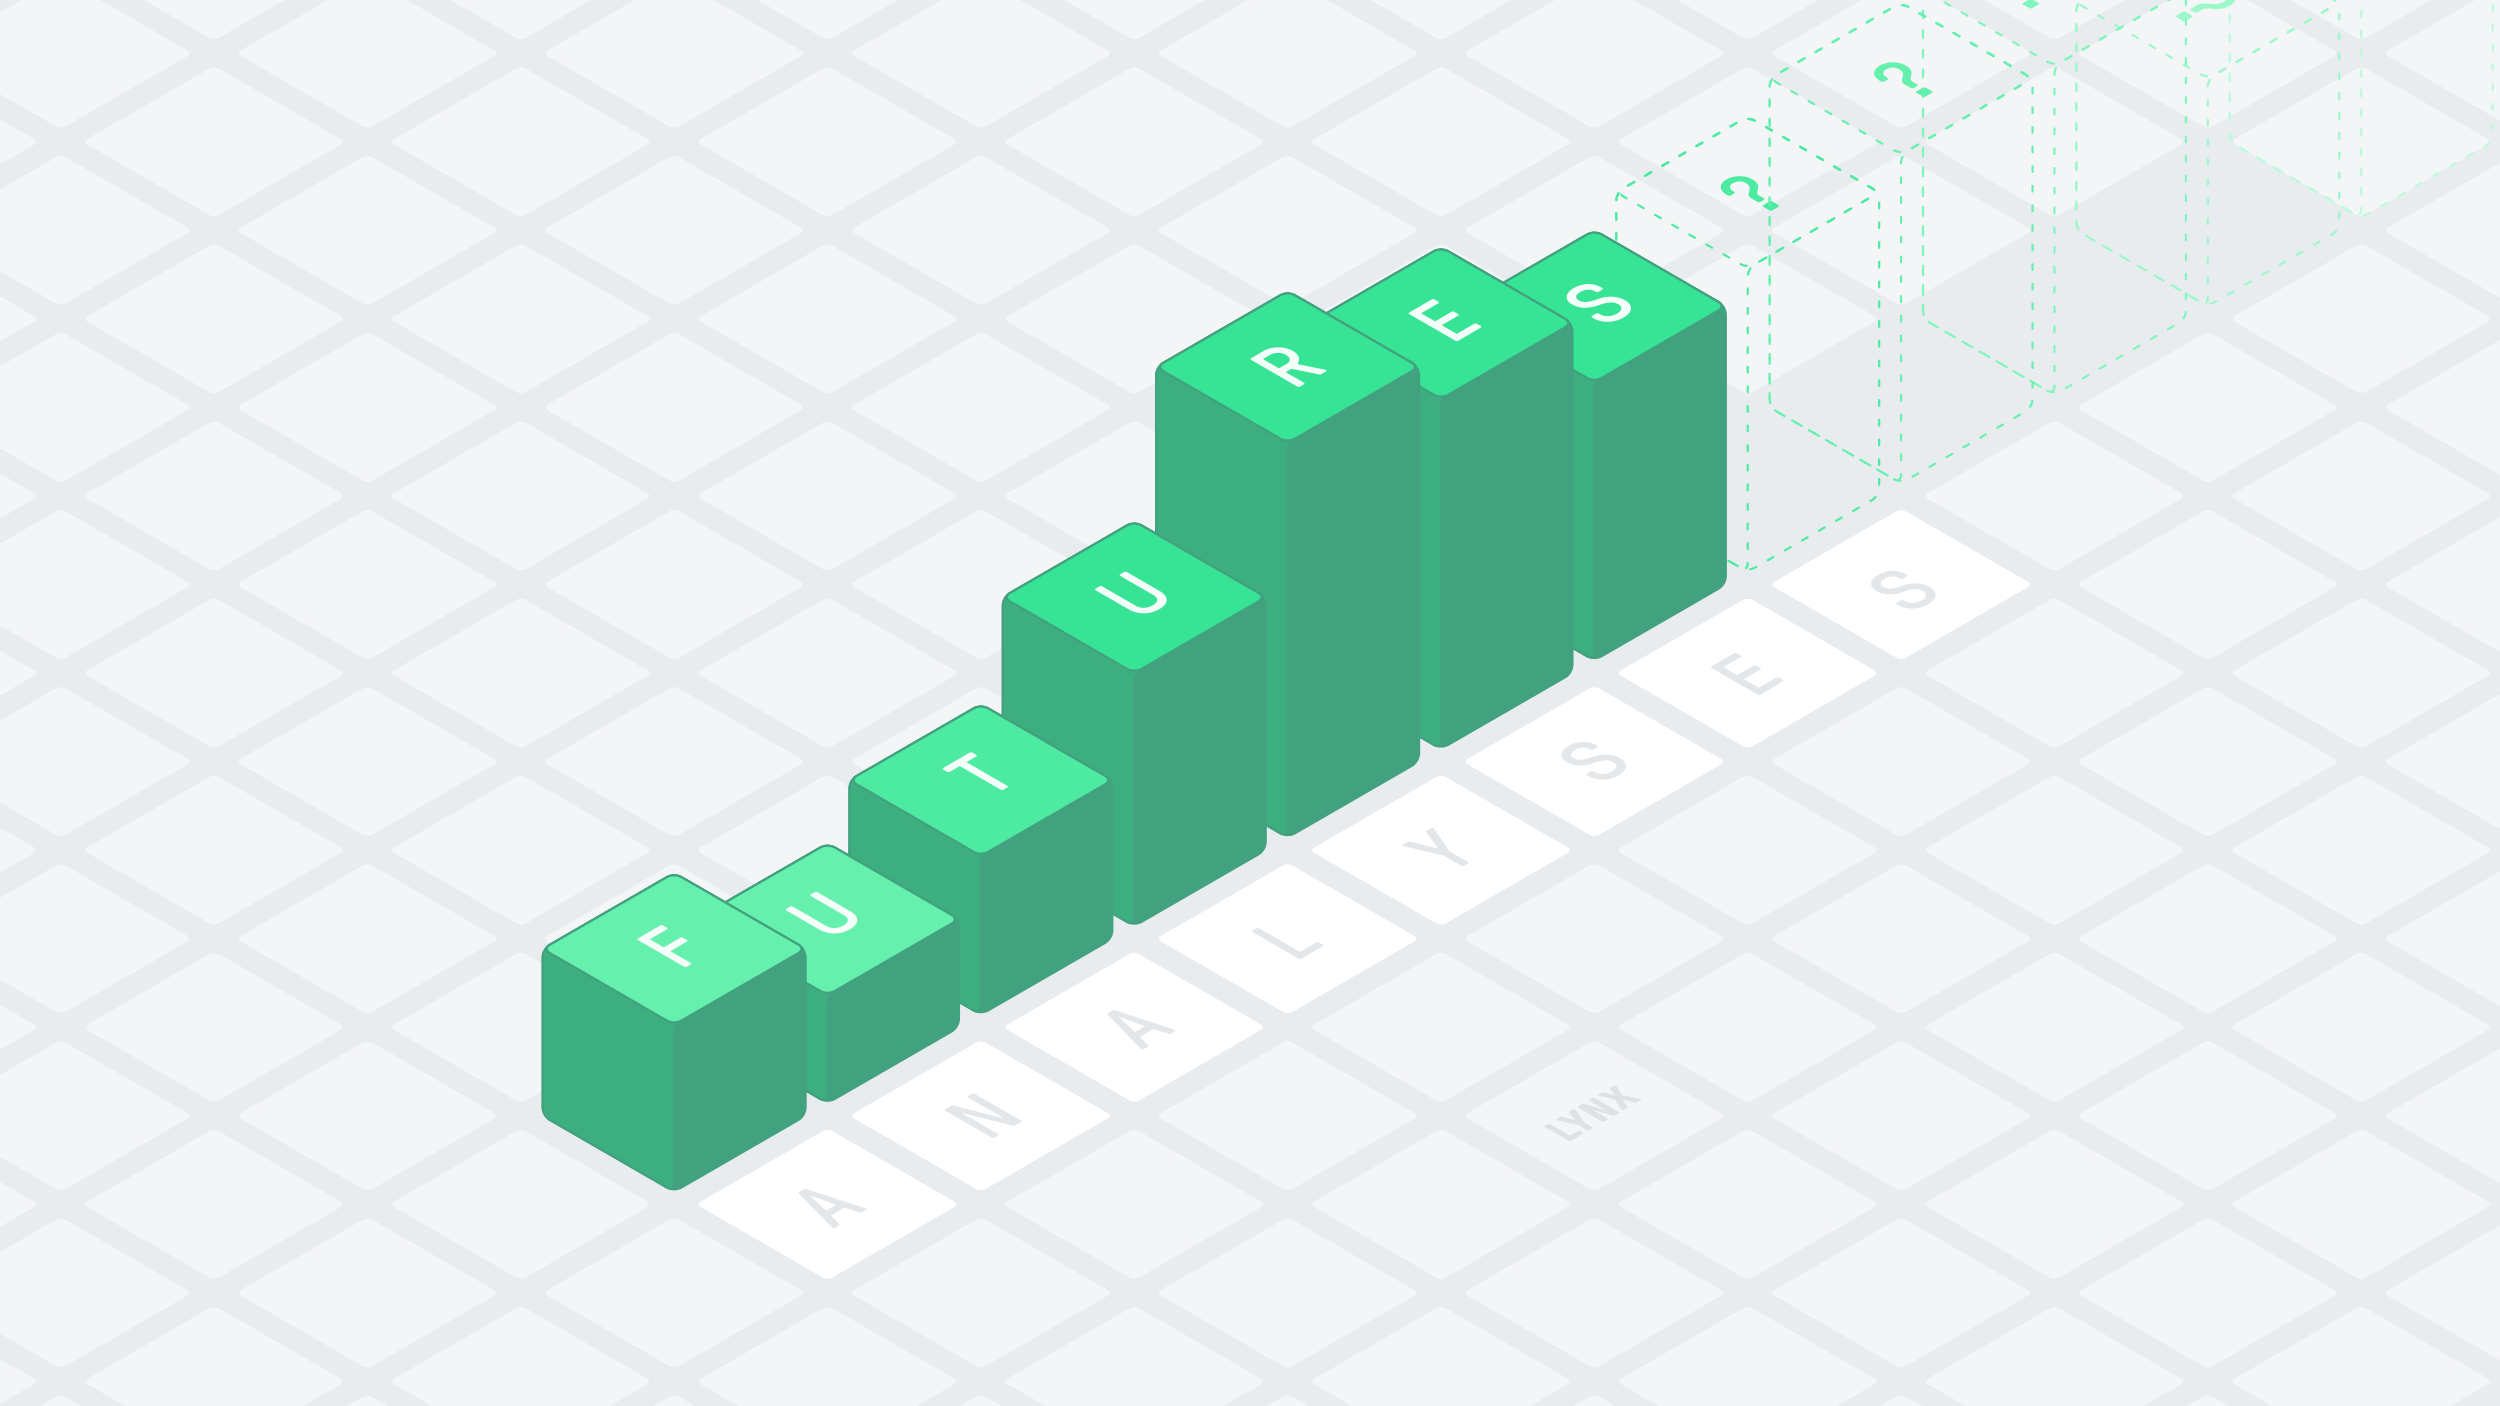
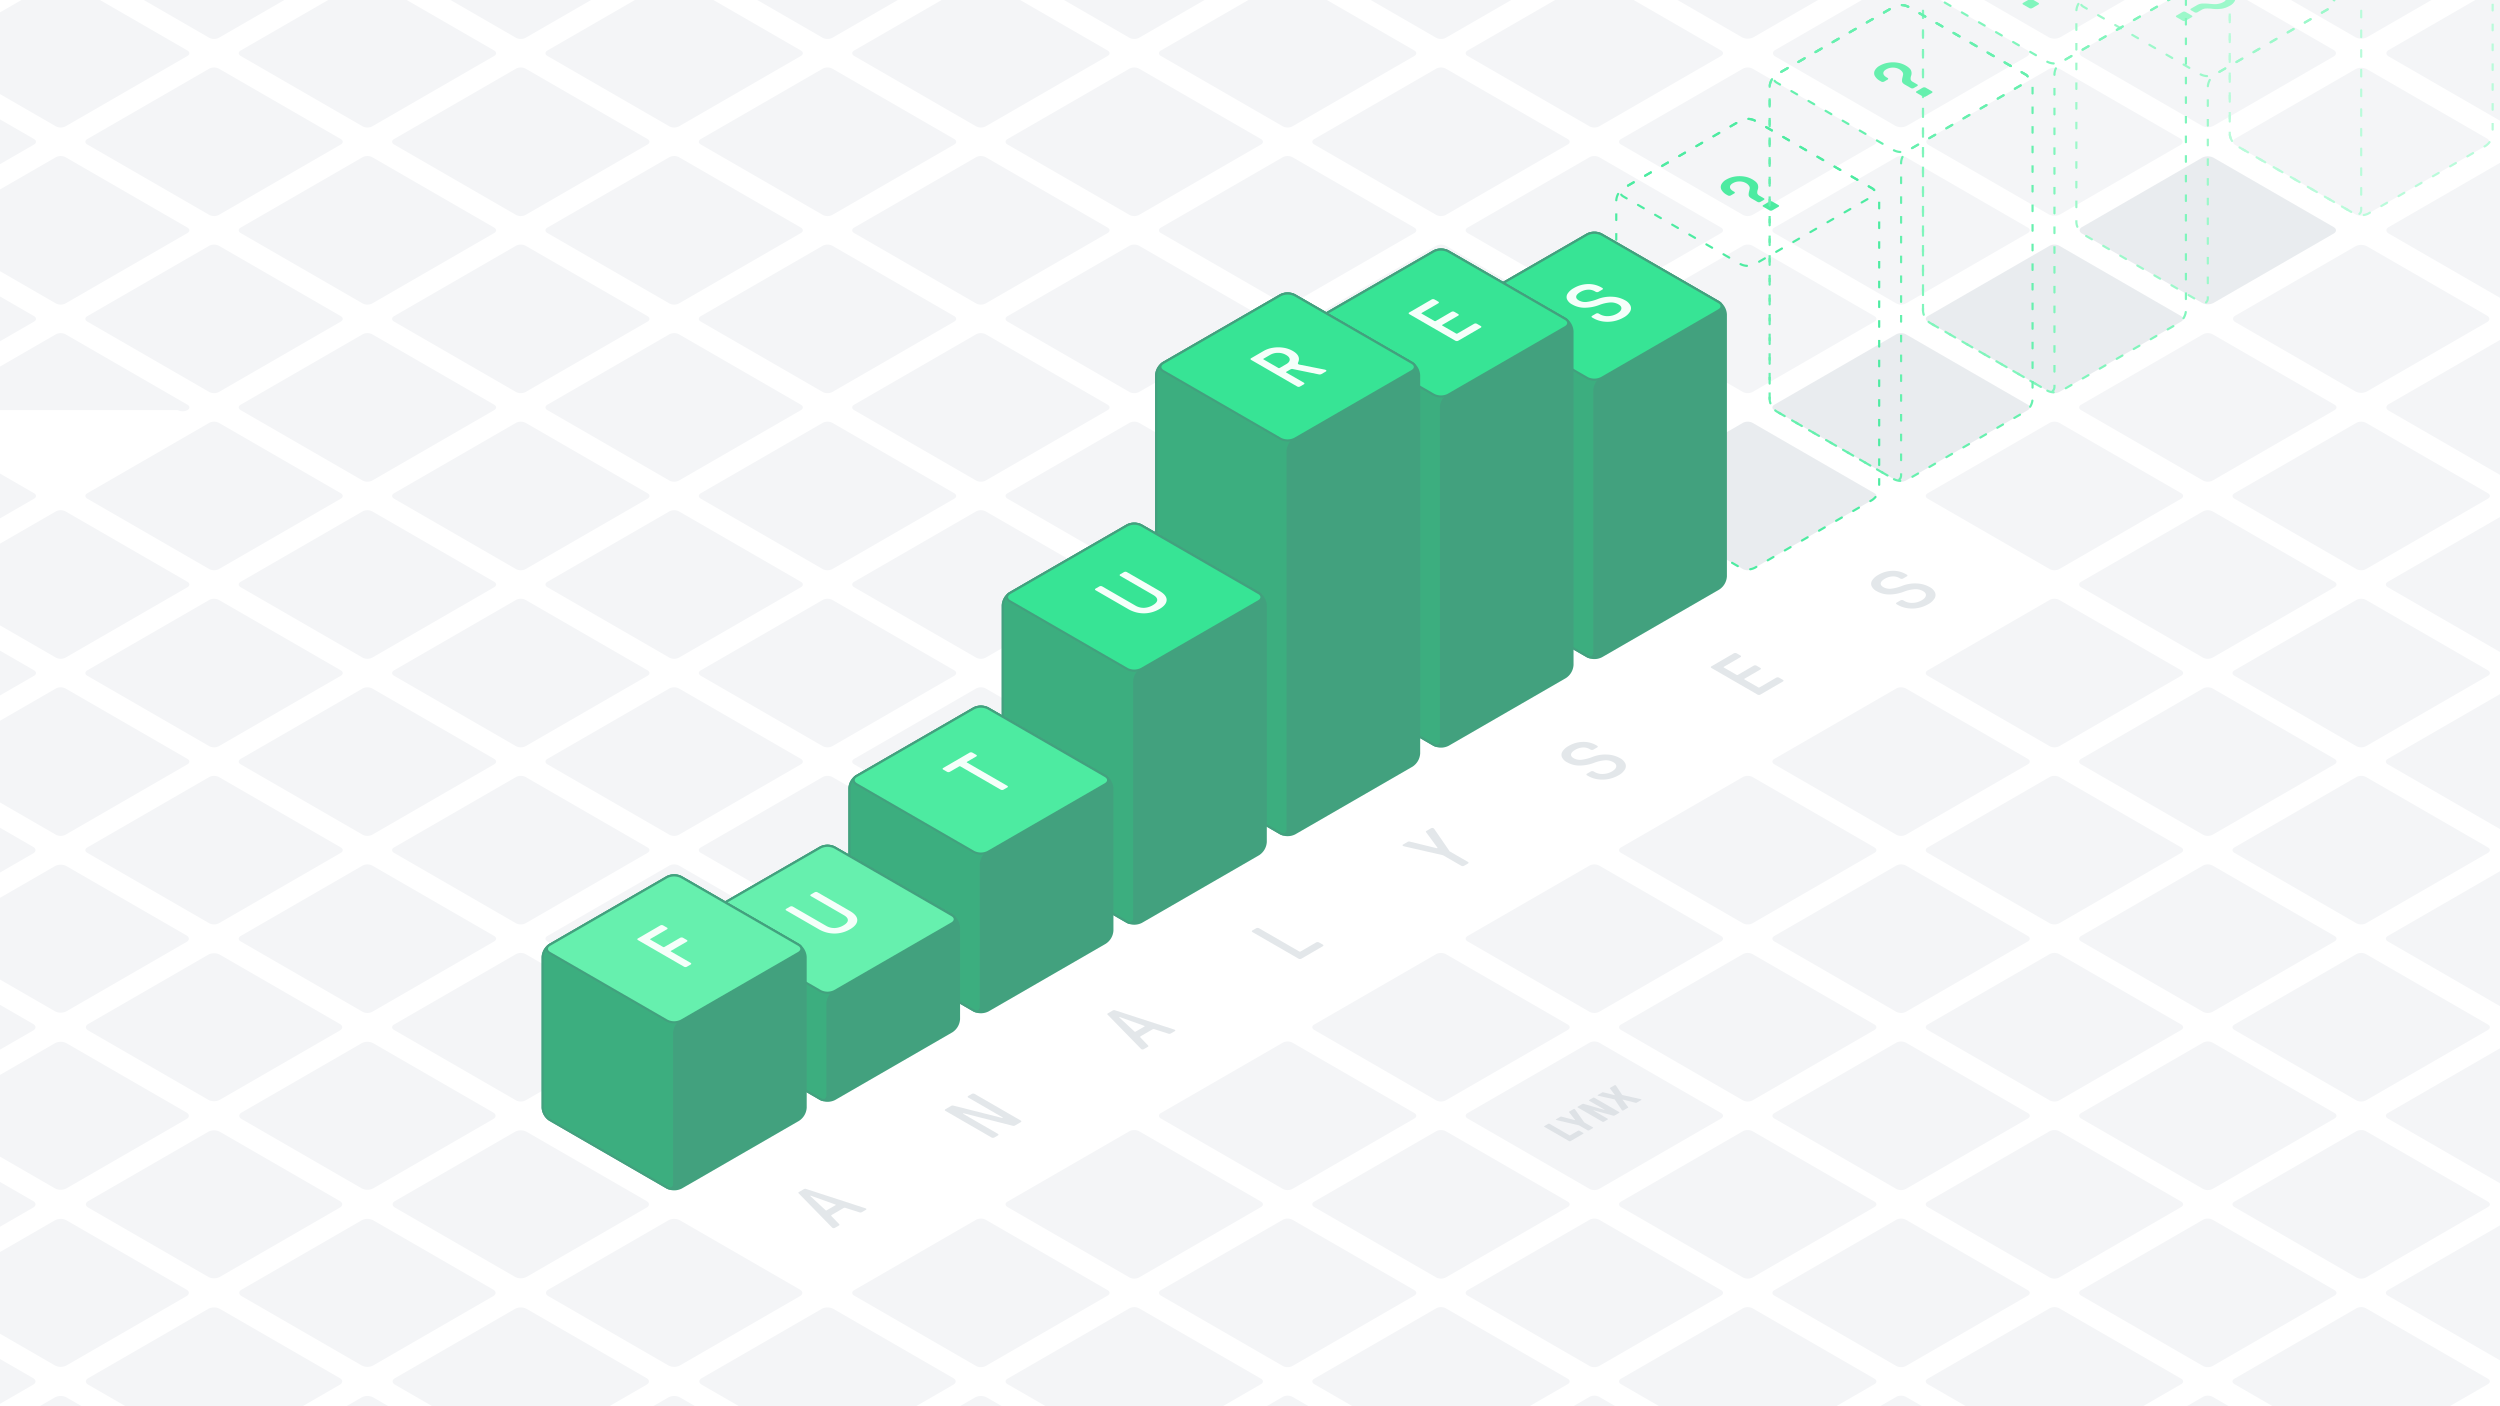
<svg xmlns="http://www.w3.org/2000/svg" xmlns:xlink="http://www.w3.org/1999/xlink" viewBox="0 0 1920 1080">
  <style>.E{isolation:isolate}.U{stroke-miterlimit:10}.V{stroke-width:1.683}.W{fill:none}.X{stroke:#42a17e}.Y{fill:#f4f5f7}.Z{fill:#e9ecef}.a{fill:#fff}.b{fill:#42a17e}.c{fill:#3cae7f}.d{stroke-linecap:round}.e{stroke-dasharray:5.053 10.106}.f{fill:#37e495}.g{fill:#f5fffa}.h{fill:#66f0ae}.i{stroke-dasharray:5.084 10.169}.j{stroke-dasharray:5.044 10.087}.k{stroke-dasharray:5.02 10.04}.l{stroke-dasharray:5.066 10.131}</style>
-   <path d="M-20-18.499h1960V1098.5H-20z" class="Z" />
  <path d="M656.006 587.013c-2-1.157-2-3.05 0-4.207l93.673-54.082a8.081 8.081 0 0 1 7.286 0l93.673 54.082c2 1.157 2 3.05 0 4.207L756.965 641.1a8.081 8.081 0 0 1-7.286 0zM538.22 519.009c-2-1.157-2-3.05 0-4.207l93.673-54.082a8.087 8.087 0 0 1 7.286 0l93.673 54.08c2 1.157 2 3.05 0 4.207l-93.673 54.082a8.081 8.081 0 0 1-7.286 0zm-117.785-68.003c-2-1.157-2-3.05 0-4.207l93.673-54.082a8.081 8.081 0 0 1 7.286 0l93.673 54.083c2 1.157 2 3.05 0 4.207l-93.673 54.082a8.087 8.087 0 0 1-7.286 0zM302.65 383c-2-1.157-2-3.05 0-4.207l93.672-54.082a8.087 8.087 0 0 1 7.286 0l93.673 54.089c2 1.157 2 3.05 0 4.207l-93.673 54.082a8.081 8.081 0 0 1-7.286 0zm-117.786-68c-2-1.157-2-3.05 0-4.207l93.673-54.082a8.081 8.081 0 0 1 7.286 0l93.677 54.081c2 1.157 2 3.05 0 4.207l-93.673 54.082a8.087 8.087 0 0 1-7.286 0zM67.079 247c-2-1.157-2-3.05 0-4.207l93.672-54.082a8.089 8.089 0 0 1 7.287 0l93.672 54.082c2 1.157 2 3.05 0 4.207l-93.672 54.082a8.083 8.083 0 0 1-7.287 0zm-117.786-68.009c-2-1.156-2-3.049 0-4.206L42.966 120.7a8.081 8.081 0 0 1 7.286 0l93.673 54.082c2 1.157 2 3.05 0 4.206l-93.673 54.086a8.087 8.087 0 0 1-7.286 0zm-117.785-68.003c-2-1.157-2-3.05 0-4.207L-74.819 52.7a8.081 8.081 0 0 1 7.286 0l93.673 54.081c2 1.157 2 3.05 0 4.207l-93.673 54.082a8.081 8.081 0 0 1-7.286 0zm942.283 544.028c-2-1.157-2-3.05 0-4.207l93.673-54.082a8.087 8.087 0 0 1 7.286 0l93.673 54.082c2 1.157 2 3.05 0 4.207L874.75 709.1a8.081 8.081 0 0 1-7.286 0z" class="Y" />
  <path d="M891.577,723.02c-2-1.157-2-3.05,0-4.207l93.673-54.082a8.081,8.081,0,0,1,7.286,0l93.673,54.082c2,1.157,2,3.05,0,4.207L992.536,777.1a8.087,8.087,0,0,1-7.286,0Z" class="a" />
  <g class="Y">
    <use xlink:href="#A" />
    <path d="M1127.148 859.027c-2-1.157-2-3.05 0-4.207l93.673-54.082a8.081 8.081 0 0 1 7.286 0l93.673 54.082c2 1.157 2 3.05 0 4.207l-93.673 54.082a8.081 8.081 0 0 1-7.286 0zm117.785 68.003c-2-1.157-2-3.05 0-4.206l93.673-54.082a8.081 8.081 0 0 1 7.286 0l93.673 54.082c2 1.156 2 3.049 0 4.206l-93.673 54.082a8.081 8.081 0 0 1-7.286 0z" />
    <use xlink:href="#B" />
-     <path d="M1480.5 1063.037c-2-1.157-2-3.05 0-4.207l93.673-54.082a8.081 8.081 0 0 1 7.286 0l93.673 54.082c2 1.157 2 3.05 0 4.207l-93.673 54.082a8.081 8.081 0 0 1-7.286 0zm117.79 68.003c-2-1.157-2-3.05 0-4.207l93.673-54.082a8.087 8.087 0 0 1 7.286 0l93.673 54.082c2 1.157 2 3.05 0 4.207l-93.673 54.082a8.081 8.081 0 0 1-7.286 0zM538.22 655.016c-2-1.157-2-3.05 0-4.207l93.673-54.082a8.087 8.087 0 0 1 7.286 0l93.673 54.082c2 1.157 2 3.05 0 4.207L639.179 709.1a8.081 8.081 0 0 1-7.286 0zm-117.785-68.003c-2-1.157-2-3.05 0-4.207l93.673-54.082a8.081 8.081 0 0 1 7.286 0l93.673 54.082c2 1.157 2 3.05 0 4.207L521.394 641.1a8.087 8.087 0 0 1-7.286 0zM302.65 519.009c-2-1.157-2-3.05 0-4.207l93.672-54.082a8.087 8.087 0 0 1 7.286 0l93.673 54.08c2 1.157 2 3.05 0 4.207l-93.673 54.082a8.081 8.081 0 0 1-7.286 0zm-117.786-68.003c-2-1.157-2-3.05 0-4.207l93.673-54.082a8.081 8.081 0 0 1 7.286 0L379.5 446.8c2 1.157 2 3.05 0 4.207l-93.673 54.082a8.087 8.087 0 0 1-7.286 0zM67.079 383c-2-1.157-2-3.05 0-4.207l93.672-54.082a8.089 8.089 0 0 1 7.287 0L261.71 378.8c2 1.157 2 3.05 0 4.207l-93.672 54.082a8.083 8.083 0 0 1-7.287 0zm-117.786-68c-2-1.156-2-3.049 0-4.206l93.673-54.084a8.081 8.081 0 0 1 7.286 0l93.673 54.082c2 1.157 2 3.05 0 4.206l-93.673 54.083a8.087 8.087 0 0 1-7.286 0zm-117.785-68c-2-1.157-2-3.05 0-4.207l93.673-54.082a8.081 8.081 0 0 1 7.286 0l93.673 54.077c2 1.157 2 3.05 0 4.207l-93.673 54.082a8.081 8.081 0 0 1-7.286 0zm824.498 476.02c-2-1.157-2-3.05 0-4.207l93.673-54.082a8.081 8.081 0 0 1 7.286 0l93.673 54.082c2 1.157 2 3.05 0 4.207l-93.673 54.08a8.087 8.087 0 0 1-7.286 0z" />
+     <path d="M1480.5 1063.037c-2-1.157-2-3.05 0-4.207l93.673-54.082a8.081 8.081 0 0 1 7.286 0l93.673 54.082c2 1.157 2 3.05 0 4.207l-93.673 54.082a8.081 8.081 0 0 1-7.286 0zm117.79 68.003c-2-1.157-2-3.05 0-4.207l93.673-54.082a8.087 8.087 0 0 1 7.286 0l93.673 54.082c2 1.157 2 3.05 0 4.207l-93.673 54.082a8.081 8.081 0 0 1-7.286 0zM538.22 655.016c-2-1.157-2-3.05 0-4.207l93.673-54.082a8.087 8.087 0 0 1 7.286 0l93.673 54.082c2 1.157 2 3.05 0 4.207L639.179 709.1a8.081 8.081 0 0 1-7.286 0zm-117.785-68.003c-2-1.157-2-3.05 0-4.207l93.673-54.082a8.081 8.081 0 0 1 7.286 0l93.673 54.082c2 1.157 2 3.05 0 4.207L521.394 641.1a8.087 8.087 0 0 1-7.286 0zM302.65 519.009c-2-1.157-2-3.05 0-4.207l93.672-54.082a8.087 8.087 0 0 1 7.286 0l93.673 54.08c2 1.157 2 3.05 0 4.207l-93.673 54.082a8.081 8.081 0 0 1-7.286 0zm-117.786-68.003c-2-1.157-2-3.05 0-4.207l93.673-54.082a8.081 8.081 0 0 1 7.286 0L379.5 446.8c2 1.157 2 3.05 0 4.207l-93.673 54.082a8.087 8.087 0 0 1-7.286 0zM67.079 383c-2-1.157-2-3.05 0-4.207l93.672-54.082a8.089 8.089 0 0 1 7.287 0L261.71 378.8c2 1.157 2 3.05 0 4.207l-93.672 54.082a8.083 8.083 0 0 1-7.287 0zm-117.786-68c-2-1.156-2-3.049 0-4.206l93.673-54.084a8.081 8.081 0 0 1 7.286 0l93.673 54.082c2 1.157 2 3.05 0 4.206a8.087 8.087 0 0 1-7.286 0zm-117.785-68c-2-1.157-2-3.05 0-4.207l93.673-54.082a8.081 8.081 0 0 1 7.286 0l93.673 54.077c2 1.157 2 3.05 0 4.207l-93.673 54.082a8.081 8.081 0 0 1-7.286 0zm824.498 476.02c-2-1.157-2-3.05 0-4.207l93.673-54.082a8.081 8.081 0 0 1 7.286 0l93.673 54.082c2 1.157 2 3.05 0 4.207l-93.673 54.08a8.087 8.087 0 0 1-7.286 0z" />
  </g>
  <path d="M773.791,791.023c-2-1.157-2-3.05,0-4.207l93.673-54.082a8.087,8.087,0,0,1,7.286,0l93.673,54.082c2,1.157,2,3.05,0,4.207L874.75,845.105a8.081,8.081,0,0,1-7.286,0Z" class="a" />
  <g class="Y">
    <use xlink:href="#C" />
    <use xlink:href="#D" />
    <use xlink:href="#B" x="-235.571" />
    <path d="M1244.933 1063.037c-2-1.157-2-3.05 0-4.206l93.673-54.082a8.081 8.081 0 0 1 7.286 0l93.673 54.082c2 1.156 2 3.049 0 4.206l-93.673 54.082a8.081 8.081 0 0 1-7.286 0zm117.786 68.003c-2-1.156-2-3.049 0-4.206l93.673-54.082a8.081 8.081 0 0 1 7.286 0l93.673 54.082c2 1.157 2 3.05 0 4.206l-93.673 54.082a8.081 8.081 0 0 1-7.286 0zM420.435 723.02c-2-1.157-2-3.05 0-4.207l93.673-54.082a8.081 8.081 0 0 1 7.286 0l93.673 54.082c2 1.157 2 3.05 0 4.207l-93.673 54.08a8.087 8.087 0 0 1-7.286 0zM302.65 655.016c-2-1.157-2-3.05 0-4.207l93.672-54.082a8.087 8.087 0 0 1 7.286 0l93.673 54.082c2 1.157 2 3.05 0 4.207L403.608 709.1a8.081 8.081 0 0 1-7.286 0zm-117.786-68.003c-2-1.157-2-3.05 0-4.207l93.673-54.082a8.081 8.081 0 0 1 7.286 0l93.677 54.082c2 1.157 2 3.05 0 4.207L285.823 641.1a8.087 8.087 0 0 1-7.286 0zM67.079 519.009c-2-1.157-2-3.05 0-4.207l93.672-54.082a8.089 8.089 0 0 1 7.287 0l93.672 54.08c2 1.157 2 3.05 0 4.207l-93.672 54.082a8.083 8.083 0 0 1-7.287 0zm-117.786-68.004c-2-1.156-2-3.049 0-4.206l93.673-54.082a8.081 8.081 0 0 1 7.286 0l93.673 54.083c2 1.157 2 3.05 0 4.206l-93.673 54.082a8.087 8.087 0 0 1-7.286 0zM-168.492 383c-2-1.157-2-3.05 0-4.207l93.673-54.082a8.081 8.081 0 0 1 7.286 0L26.14 378.8c2 1.157 2 3.05 0 4.207l-93.673 54.082a8.081 8.081 0 0 1-7.286 0z" />
    <use xlink:href="#A" x="-471.142" />
  </g>
  <use xlink:href="#C" x="-235.571" class="a" />
  <g class="Y">
    <path d="M773.791,927.03c-2-1.157-2-3.05,0-4.207l93.673-54.082a8.087,8.087,0,0,1,7.286,0l93.673,54.082c2,1.157,2,3.05,0,4.207L874.75,981.112a8.081,8.081,0,0,1-7.286,0Z" />
    <use xlink:href="#E" />
    <use xlink:href="#F" />
    <path d="M1127.148 1131.041c-2-1.157-2-3.05 0-4.207l93.673-54.082a8.081 8.081 0 0 1 7.286 0l93.673 54.082c2 1.157 2 3.05 0 4.207l-93.673 54.082a8.081 8.081 0 0 1-7.286 0zM302.65 791.023c-2-1.157-2-3.05 0-4.207l93.672-54.082a8.087 8.087 0 0 1 7.286 0l93.673 54.082c2 1.157 2 3.05 0 4.207l-93.673 54.082a8.081 8.081 0 0 1-7.286 0zM184.864 723.02c-2-1.157-2-3.05 0-4.207l93.673-54.082a8.081 8.081 0 0 1 7.286 0l93.677 54.082c2 1.157 2 3.05 0 4.207l-93.677 54.08a8.087 8.087 0 0 1-7.286 0zM67.079 655.016c-2-1.157-2-3.05 0-4.207l93.672-54.082a8.089 8.089 0 0 1 7.287 0l93.672 54.082c2 1.157 2 3.05 0 4.207L168.038 709.1a8.083 8.083 0 0 1-7.287 0zm-117.786-68.004c-2-1.156-2-3.049 0-4.206l93.673-54.082a8.081 8.081 0 0 1 7.286 0l93.673 54.082c2 1.157 2 3.05 0 4.206L50.252 641.1a8.087 8.087 0 0 1-7.286 0zm-117.785-68.003c-2-1.157-2-3.05 0-4.207l93.673-54.082a8.081 8.081 0 0 1 7.286 0L26.14 514.8c2 1.157 2 3.05 0 4.207l-93.673 54.082a8.081 8.081 0 0 1-7.286 0z" />
    <use xlink:href="#G" />
  </g>
  <use xlink:href="#D" x="-471.142" class="a" />
  <g class="Y">
    <use xlink:href="#E" x="-235.571" />
    <use xlink:href="#F" x="-235.571" />
    <path d="M891.577,1131.041c-2-1.157-2-3.05,0-4.207l93.673-54.082a8.081,8.081,0,0,1,7.286,0l93.673,54.082c2,1.157,2,3.05,0,4.207l-93.673,54.082a8.087,8.087,0,0,1-7.286,0Z" />
    <use xlink:href="#H" />
    <use xlink:href="#I" />
    <path d="M-50.02 723.416c-2.381-1.375-2.381-3.625 0-5l92.3-53.288a9.606 9.606 0 0 1 8.66 0l92.3 53.288c2.381 1.375 2.381 3.625 0 5l-92.3 53.289a9.606 9.606 0 0 1-8.66 0zm-117.78-68.003c-2.382-1.375-2.382-3.625 0-5l92.3-53.289a9.608 9.608 0 0 1 8.661 0l92.3 53.289c2.382 1.375 2.382 3.625 0 5l-92.3 53.288a9.608 9.608 0 0 1-8.661 0z" />
    <use xlink:href="#J" />
    <use xlink:href="#K" />
    <use xlink:href="#L" />
    <path d="M656.693,1131.437c-2.382-1.375-2.382-3.625,0-5l92.3-53.288a9.606,9.606,0,0,1,8.66,0l92.3,53.288c2.381,1.375,2.381,3.625,0,5l-92.3,53.289a9.606,9.606,0,0,1-8.66,0Z" />
    <use xlink:href="#J" x="-235.571" />
    <use xlink:href="#H" x="-235.571" />
    <use xlink:href="#I" x="-235.566" />
    <path d="M185.551,995.43c-2.381-1.375-2.381-3.625,0-5l92.3-53.289a9.606,9.606,0,0,1,8.66,0l92.3,53.289c2.381,1.375,2.381,3.625,0,5l-92.3,53.289a9.606,9.606,0,0,1-8.66,0Z" />
    <use xlink:href="#L" x="-235.571" />
    <path d="M421.122,1131.437c-2.381-1.375-2.381-3.625,0-5l92.3-53.288a9.606,9.606,0,0,1,8.66,0l92.3,53.288c2.381,1.375,2.381,3.625,0,5l-92.3,53.289a9.606,9.606,0,0,1-8.66,0Z" />
    <use xlink:href="#K" x="-471.142" />
    <use xlink:href="#J" x="-471.137" />
    <use xlink:href="#L" x="-471.142" />
    <path d="M185.551 1131.437c-2.381-1.375-2.381-3.625 0-5l92.3-53.289a9.606 9.606 0 0 1 8.66 0l92.3 53.289c2.381 1.375 2.381 3.625 0 5l-92.3 53.289a9.606 9.606 0 0 1-8.66 0zm-353.351-68.003c-2.382-1.375-2.382-3.625 0-5l92.3-53.289a9.608 9.608 0 0 1 8.661 0l92.3 53.289c2.382 1.375 2.382 3.625 0 5l-92.3 53.289a9.608 9.608 0 0 1-8.661 0zm117.78 68.004c-2.381-1.375-2.381-3.625 0-5l92.3-53.289a9.606 9.606 0 0 1 8.66 0l92.3 53.289c2.381 1.375 2.381 3.625 0 5l-92.3 53.288a9.606 9.606 0 0 1-8.66 0zm823.811-612.429c-2-1.157-2-3.05 0-4.207l93.673-54.082a8.087 8.087 0 0 1 7.286 0l93.673 54.08c2 1.157 2 3.05 0 4.207l-93.673 54.084a8.081 8.081 0 0 1-7.286 0zm-117.785-68.004c-2-1.156-2-3.049 0-4.206l93.673-54.082a8.081 8.081 0 0 1 7.286 0l93.673 54.083c2 1.157 2 3.05 0 4.206l-93.673 54.083a8.087 8.087 0 0 1-7.286 0zM538.22 383c-2-1.157-2-3.05 0-4.207l93.673-54.082a8.081 8.081 0 0 1 7.286 0l93.673 54.089c2 1.157 2 3.05 0 4.207l-93.673 54.082a8.081 8.081 0 0 1-7.286 0zm-117.785-68c-2-1.156-2-3.049 0-4.206l93.673-54.082a8.081 8.081 0 0 1 7.286 0l93.673 54.082c2 1.157 2 3.05 0 4.206l-93.673 54.083a8.087 8.087 0 0 1-7.286 0zM302.65 247c-2-1.157-2-3.05 0-4.207l93.672-54.082a8.081 8.081 0 0 1 7.286 0l93.673 54.082c2 1.157 2 3.05 0 4.207l-93.673 54.082a8.081 8.081 0 0 1-7.286 0zm-117.786-68.009c-2-1.156-2-3.049 0-4.206l93.673-54.085a8.081 8.081 0 0 1 7.286 0l93.677 54.085c2 1.157 2 3.05 0 4.206l-93.673 54.082a8.081 8.081 0 0 1-7.286 0zM67.079 110.988c-2-1.157-2-3.05 0-4.207L160.751 52.7a8.083 8.083 0 0 1 7.287 0l93.672 54.082c2 1.157 2 3.05 0 4.207l-93.672 54.081a8.083 8.083 0 0 1-7.287 0zM-50.707 42.984c-2-1.156-2-3.049 0-4.206L42.966-15.3a8.081 8.081 0 0 1 7.286 0l93.673 54.082c2 1.157 2 3.05 0 4.206L50.252 97.066a8.081 8.081 0 0 1-7.286 0z" />
  </g>
  <path d="M891.577,587.012c-2-1.156-2-3.049,0-4.206l93.673-54.082a8.081,8.081,0,0,1,7.286,0l93.673,54.082c2,1.157,2,3.05,0,4.206L992.536,641.1a8.087,8.087,0,0,1-7.286,0Z" class="Z" />
  <path d="M1009.362,655.016c-2-1.157-2-3.05,0-4.207l93.673-54.082a8.081,8.081,0,0,1,7.286,0l93.673,54.082c2,1.157,2,3.05,0,4.207L1110.321,709.1a8.081,8.081,0,0,1-7.286,0Z" class="a" />
  <g class="Y">
    <path d="M1127.148,723.019c-2-1.156-2-3.049,0-4.206l93.673-54.082a8.081,8.081,0,0,1,7.286,0l93.673,54.082c2,1.157,2,3.05,0,4.206L1228.107,777.1a8.087,8.087,0,0,1-7.286,0Z" />
    <use xlink:href="#A" x="235.571" />
    <use xlink:href="#C" x="471.142" />
    <use xlink:href="#D" x="471.138" />
    <path d="M1598.29 995.033c-2-1.157-2-3.05 0-4.206l93.673-54.082a8.081 8.081 0 0 1 7.286 0l93.673 54.082c2 1.156 2 3.049 0 4.206l-93.673 54.082a8.081 8.081 0 0 1-7.286 0zm117.785 68.003c-2-1.156-2-3.049 0-4.206l93.673-54.082a8.081 8.081 0 0 1 7.286 0l93.673 54.082c2 1.157 2 3.05 0 4.206l-93.673 54.082a8.081 8.081 0 0 1-7.286 0zM891.577 451.005c-2-1.156-2-3.049 0-4.206l93.673-54.082a8.081 8.081 0 0 1 7.286 0l93.673 54.082c2 1.157 2 3.05 0 4.206l-93.673 54.082a8.081 8.081 0 0 1-7.286 0zM773.791 383c-2-1.157-2-3.05 0-4.207l93.673-54.082a8.081 8.081 0 0 1 7.286 0l93.673 54.089c2 1.157 2 3.05 0 4.207l-93.673 54.077a8.081 8.081 0 0 1-7.286 0zm-117.785-68c-2-1.156-2-3.049 0-4.206l93.673-54.082a8.081 8.081 0 0 1 7.286 0l93.673 54.082c2 1.157 2 3.05 0 4.206l-93.673 54.08a8.081 8.081 0 0 1-7.286 0zM538.22 247c-2-1.157-2-3.05 0-4.207l93.673-54.082a8.081 8.081 0 0 1 7.286 0l93.673 54.082c2 1.157 2 3.05 0 4.207l-93.673 54.082a8.081 8.081 0 0 1-7.286 0zm-117.785-68.009c-2-1.157-2-3.05 0-4.206l93.673-54.085a8.081 8.081 0 0 1 7.286 0l93.673 54.082c2 1.156 2 3.049 0 4.206l-93.673 54.082a8.081 8.081 0 0 1-7.286 0zM302.65 110.988c-2-1.157-2-3.05 0-4.207L396.322 52.7a8.081 8.081 0 0 1 7.286 0l93.673 54.082c2 1.157 2 3.05 0 4.207l-93.673 54.081a8.081 8.081 0 0 1-7.286 0zM184.864 42.984c-2-1.157-2-3.05 0-4.206L278.537-15.3a8.081 8.081 0 0 1 7.286 0L379.5 38.778c2 1.156 2 3.049 0 4.206l-93.677 54.082a8.081 8.081 0 0 1-7.286 0zM67.079-25.019c-2-1.157-2-3.05 0-4.207l93.672-54.082a8.083 8.083 0 0 1 7.287 0l93.672 54.082c2 1.157 2 3.05 0 4.207l-93.672 54.082a8.083 8.083 0 0 1-7.287 0z" />
  </g>
  <use xlink:href="#M" class="Z" />
  <path d="M1127.148,587.012c-2-1.156-2-3.049,0-4.206l93.673-54.082a8.081,8.081,0,0,1,7.286,0l93.673,54.082c2,1.157,2,3.05,0,4.206l-93.673,54.082a8.081,8.081,0,0,1-7.286,0Z" class="a" />
  <g class="Y">
    <path d="M1244.933 655.016c-2-1.157-2-3.05 0-4.207l93.673-54.082a8.081 8.081 0 0 1 7.286 0l93.673 54.082c2 1.157 2 3.05 0 4.207l-93.673 54.084a8.081 8.081 0 0 1-7.286 0zm117.786 68.003c-2-1.156-2-3.049 0-4.206l93.673-54.082a8.081 8.081 0 0 1 7.286 0l93.673 54.082c2 1.157 2 3.05 0 4.206l-93.673 54.081a8.081 8.081 0 0 1-7.286 0z" />
    <use xlink:href="#N" />
    <use xlink:href="#G" x="1177.855" />
    <path d="M1716.075 927.03c-2-1.157-2-3.05 0-4.207l93.673-54.082a8.081 8.081 0 0 1 7.286 0l93.673 54.082c2 1.157 2 3.05 0 4.207l-93.673 54.082a8.087 8.087 0 0 1-7.286 0zm117.786 68.003c-2-1.157-2-3.05 0-4.207l93.672-54.082a8.083 8.083 0 0 1 7.287 0l93.672 54.082c2 1.157 2 3.05 0 4.207l-93.672 54.082a8.083 8.083 0 0 1-7.287 0zM1009.362 383c-2-1.157-2-3.05 0-4.207l93.673-54.082a8.081 8.081 0 0 1 7.286 0l93.673 54.082c2 1.157 2 3.05 0 4.207l-93.673 54.082a8.081 8.081 0 0 1-7.286 0zm-117.785-68c-2-1.157-2-3.05 0-4.206l93.673-54.084a8.081 8.081 0 0 1 7.286 0l93.673 54.082c2 1.156 2 3.049 0 4.206l-93.673 54.082a8.081 8.081 0 0 1-7.286 0zm-117.786-68c-2-1.157-2-3.05 0-4.207l93.673-54.082a8.081 8.081 0 0 1 7.286 0l93.673 54.082c2 1.157 2 3.05 0 4.207l-93.673 54.077a8.081 8.081 0 0 1-7.286 0zm-117.785-68.009c-2-1.157-2-3.05 0-4.206l93.673-54.085a8.081 8.081 0 0 1 7.286 0l93.673 54.082c2 1.156 2 3.049 0 4.206l-93.673 54.082a8.081 8.081 0 0 1-7.286 0zM538.22 110.988c-2-1.157-2-3.05 0-4.207L631.893 52.7a8.081 8.081 0 0 1 7.286 0l93.673 54.082c2 1.157 2 3.05 0 4.207l-93.673 54.081a8.081 8.081 0 0 1-7.286 0zM420.435 42.984c-2-1.157-2-3.05 0-4.206L514.108-15.3a8.087 8.087 0 0 1 7.286 0l93.673 54.083c2 1.156 2 3.049 0 4.206l-93.673 54.077a8.081 8.081 0 0 1-7.286 0zM302.65-25.019c-2-1.157-2-3.05 0-4.207l93.672-54.082a8.081 8.081 0 0 1 7.286 0l93.673 54.082c2 1.157 2 3.05 0 4.207l-93.673 54.082a8.087 8.087 0 0 1-7.286 0z" />
  </g>
  <path d="M1127.148,451.005c-2-1.157-2-3.05,0-4.206l93.673-54.082a8.081,8.081,0,0,1,7.286,0L1321.78,446.8c2,1.156,2,3.049,0,4.206l-93.673,54.082a8.081,8.081,0,0,1-7.286,0Z" class="Z" />
  <use xlink:href="#M" x="235.571" class="a" />
  <g class="Y">
    <path d="M1362.719 587.012c-2-1.157-2-3.05 0-4.206l93.673-54.082a8.081 8.081 0 0 1 7.286 0l93.673 54.082c2 1.156 2 3.049 0 4.206l-93.673 54.082a8.081 8.081 0 0 1-7.286 0zm117.781 68.004c-2-1.157-2-3.05 0-4.207l93.673-54.082a8.081 8.081 0 0 1 7.286 0l93.673 54.082c2 1.157 2 3.05 0 4.207l-93.669 54.084a8.081 8.081 0 0 1-7.286 0zm117.79 68.003c-2-1.157-2-3.05 0-4.206l93.673-54.082a8.081 8.081 0 0 1 7.286 0l93.673 54.082c2 1.156 2 3.049 0 4.206l-93.673 54.081a8.081 8.081 0 0 1-7.286 0z" />
    <use xlink:href="#N" x="235.575" />
    <path d="M1833.861 859.026c-2-1.157-2-3.05 0-4.207l93.672-54.082a8.083 8.083 0 0 1 7.287 0l93.672 54.082c2 1.157 2 3.05 0 4.207l-93.672 54.082a8.083 8.083 0 0 1-7.287 0zM1127.148 315c-2-1.157-2-3.05 0-4.206l93.673-54.083a8.087 8.087 0 0 1 7.286 0l93.673 54.083c2 1.156 2 3.049 0 4.206l-93.673 54.082a8.081 8.081 0 0 1-7.286 0zm-117.786-68c-2-1.157-2-3.05 0-4.207l93.673-54.082a8.081 8.081 0 0 1 7.286 0l93.673 54.082c2 1.157 2 3.05 0 4.207l-93.673 54.082a8.087 8.087 0 0 1-7.286 0zm-117.785-68.009c-2-1.157-2-3.05 0-4.207L985.25 120.7a8.087 8.087 0 0 1 7.286 0l93.673 54.082c2 1.157 2 3.05 0 4.207l-93.673 54.082a8.081 8.081 0 0 1-7.286 0zm-117.786-68.003c-2-1.157-2-3.05 0-4.207L867.464 52.7a8.081 8.081 0 0 1 7.286 0l93.673 54.082c2 1.157 2 3.05 0 4.207L874.75 165.07a8.087 8.087 0 0 1-7.286 0zM656.006 42.984c-2-1.157-2-3.05 0-4.207L749.679-15.3a8.087 8.087 0 0 1 7.286 0l93.673 54.082c2 1.157 2 3.05 0 4.207l-93.673 54.077a8.081 8.081 0 0 1-7.286 0zM538.22-25.02c-2-1.156-2-3.049 0-4.206l93.673-54.082a8.081 8.081 0 0 1 7.286 0l93.673 54.082c2 1.157 2 3.05 0 4.206l-93.673 54.083a8.087 8.087 0 0 1-7.286 0z" />
  </g>
  <path d="M1244.933,383c-2-1.157-2-3.05,0-4.207l93.673-54.082a8.081,8.081,0,0,1,7.286,0l93.673,54.082c2,1.157,2,3.05,0,4.207l-93.673,54.082a8.087,8.087,0,0,1-7.286,0Z" class="Z" />
  <path d="M1362.719,451.005c-2-1.157-2-3.05,0-4.207l93.673-54.082a8.087,8.087,0,0,1,7.286,0l93.673,54.082c2,1.157,2,3.05,0,4.207l-93.673,54.082a8.081,8.081,0,0,1-7.286,0Z" class="a" />
  <path d="M1480.5 519.009c-2-1.157-2-3.05 0-4.207l93.673-54.082a8.081 8.081 0 0 1 7.286 0l93.673 54.082c2 1.157 2 3.05 0 4.207l-93.673 54.082a8.087 8.087 0 0 1-7.286 0zm117.79 68.003c-2-1.157-2-3.05 0-4.206l93.673-54.083a8.087 8.087 0 0 1 7.286 0l93.673 54.083c2 1.156 2 3.049 0 4.206l-93.673 54.082a8.081 8.081 0 0 1-7.286 0zm117.785 68.004c-2-1.157-2-3.05 0-4.207l93.673-54.082a8.081 8.081 0 0 1 7.286 0l93.673 54.082c2 1.157 2 3.05 0 4.207l-93.673 54.084a8.081 8.081 0 0 1-7.286 0zm117.786 68.003c-2-1.157-2-3.05 0-4.206l93.672-54.082a8.083 8.083 0 0 1 7.287 0l93.672 54.082c2 1.156 2 3.049 0 4.206L1934.82 777.1a8.083 8.083 0 0 1-7.287 0zm-588.928-476.025c-2-1.156-2-3.049 0-4.206l93.673-54.082a8.081 8.081 0 0 1 7.286 0l93.673 54.082c2 1.157 2 3.05 0 4.206l-93.673 54.083a8.087 8.087 0 0 1-7.286 0zm-117.785-68.003c-2-1.157-2-3.05 0-4.207l93.673-54.082a8.087 8.087 0 0 1 7.286 0l93.673 54.082c2 1.157 2 3.05 0 4.207l-93.673 54.082a8.081 8.081 0 0 1-7.286 0zm-117.786-68.004c-2-1.156-2-3.049 0-4.206l93.673-54.081a8.081 8.081 0 0 1 7.286 0l93.673 54.082c2 1.157 2 3.05 0 4.206l-93.673 54.083a8.087 8.087 0 0 1-7.286 0zM891.577 42.984c-2-1.157-2-3.05 0-4.207L985.25-15.3a8.081 8.081 0 0 1 7.286 0l93.673 54.082c2 1.157 2 3.05 0 4.207l-93.673 54.077a8.081 8.081 0 0 1-7.286 0zM773.791-25.02c-2-1.156-2-3.049 0-4.206l93.673-54.082a8.081 8.081 0 0 1 7.286 0l93.673 54.082c2 1.157 2 3.05 0 4.206L874.75 29.062a8.081 8.081 0 0 1-7.286 0z" class="Y" />
  <use xlink:href="#O" class="Z" />
  <path d="M1480.5 383c-2-1.156-2-3.049 0-4.206l93.673-54.082a8.081 8.081 0 0 1 7.286 0l93.673 54.082c2 1.157 2 3.05 0 4.206l-93.673 54.083a8.087 8.087 0 0 1-7.286 0zm117.79 68.005c-2-1.157-2-3.05 0-4.207l93.673-54.082a8.081 8.081 0 0 1 7.286 0l93.673 54.082c2 1.157 2 3.05 0 4.207l-93.673 54.082a8.081 8.081 0 0 1-7.286 0zm117.785 68.003c-2-1.156-2-3.049 0-4.206l93.673-54.082a8.081 8.081 0 0 1 7.286 0l93.673 54.082c2 1.157 2 3.05 0 4.206l-93.673 54.083a8.087 8.087 0 0 1-7.286 0zm117.786 68.004c-2-1.157-2-3.05 0-4.207l93.672-54.082a8.089 8.089 0 0 1 7.287 0l93.672 54.082c2 1.157 2 3.05 0 4.207l-93.672 54.082a8.083 8.083 0 0 1-7.287 0zm-471.142-408.021c-2-1.157-2-3.05 0-4.207l93.673-54.082a8.081 8.081 0 0 1 7.286 0l93.673 54.082c2 1.157 2 3.05 0 4.207l-93.673 54.082a8.081 8.081 0 0 1-7.286 0zm-117.786-68.004c-2-1.156-2-3.049 0-4.206l93.673-54.081a8.081 8.081 0 0 1 7.286 0l93.673 54.082c2 1.157 2 3.05 0 4.206l-93.673 54.082a8.081 8.081 0 0 1-7.286 0zm-117.785-68.003c-2-1.157-2-3.05 0-4.207l93.673-54.077a8.081 8.081 0 0 1 7.286 0l93.673 54.082c2 1.157 2 3.05 0 4.207l-93.673 54.082a8.081 8.081 0 0 1-7.286 0zM1009.362-25.02c-2-1.157-2-3.05 0-4.206l93.673-54.082a8.081 8.081 0 0 1 7.286 0l93.673 54.082c2 1.156 2 3.049 0 4.206l-93.673 54.082a8.081 8.081 0 0 1-7.286 0z" class="Y" />
  <path d="M1480.5,246.994c-2-1.157-2-3.05,0-4.206l93.673-54.082a8.081,8.081,0,0,1,7.286,0l93.673,54.082c2,1.156,2,3.049,0,4.206l-93.673,54.082a8.081,8.081,0,0,1-7.286,0Z" class="Z" />
  <g class="Y">
    <use xlink:href="#O" x="235.571" />
    <path d="M1716.075 383c-2-1.156-2-3.049 0-4.206l93.673-54.082a8.081 8.081 0 0 1 7.286 0l93.673 54.082c2 1.157 2 3.05 0 4.206l-93.673 54.082a8.081 8.081 0 0 1-7.286 0zm117.786 68.005c-2-1.157-2-3.05 0-4.207l93.672-54.082a8.083 8.083 0 0 1 7.287 0l93.672 54.082c2 1.157 2 3.05 0 4.207l-93.672 54.082a8.083 8.083 0 0 1-7.287 0zm-352.67-339.621c-2.381-1.375-2.381-3.625 0-5l92.3-53.289a9.606 9.606 0 0 1 8.66 0l92.3 53.289c2.382 1.375 2.382 3.625 0 5l-92.3 53.289a9.606 9.606 0 0 1-8.66 0zM1363.406 43.38c-2.382-1.375-2.382-3.625 0-5l92.3-53.288a9.606 9.606 0 0 1 8.66 0l92.3 53.288c2.381 1.375 2.381 3.625 0 5l-92.3 53.289a9.606 9.606 0 0 1-8.66 0z" />
    <use xlink:href="#P" />
  </g>
  <use xlink:href="#Q" class="Z" />
  <g class="Y">
    <path d="M1716.762 247.391c-2.381-1.375-2.381-3.625 0-5l92.3-53.289a9.606 9.606 0 0 1 8.66 0l92.3 53.289c2.381 1.375 2.381 3.625 0 5l-92.3 53.289a9.606 9.606 0 0 1-8.66 0zm117.786 68.003c-2.382-1.375-2.382-3.625 0-5l92.3-53.288a9.608 9.608 0 0 1 8.661 0l92.3 53.288c2.382 1.375 2.382 3.625 0 5l-92.3 53.289a9.608 9.608 0 0 1-8.661 0zM1598.977 43.38c-2.382-1.375-2.382-3.625 0-5l92.3-53.288a9.608 9.608 0 0 1 8.661 0l92.3 53.288c2.382 1.375 2.382 3.625 0 5l-92.3 53.289a9.608 9.608 0 0 1-8.661 0zm-117.786-68.003c-2.381-1.375-2.381-3.625 0-5l92.3-53.289a9.606 9.606 0 0 1 8.66 0l92.3 53.289c2.382 1.375 2.382 3.625 0 5l-92.3 53.288a9.606 9.606 0 0 1-8.66 0zm235.571 136.007c-2.381-1.375-2.381-3.625 0-5l92.3-53.289a9.606 9.606 0 0 1 8.66 0l92.3 53.289c2.381 1.375 2.381 3.625 0 5l-92.3 53.288a9.606 9.606 0 0 1-8.66 0z" />
    <use xlink:href="#Q" x="235.571" />
    <use xlink:href="#P" x="471.151" />
    <path d="M1834.557,43.381c-2.382-1.375-2.382-3.625,0-5l92.3-53.289a9.606,9.606,0,0,1,8.66,0l92.3,53.289c2.382,1.375,2.382,3.625,0,5l-92.3,53.288a9.606,9.606,0,0,1-8.66,0Z" />
  </g>
  <g class="E" fill="#dee2e6">
    <path d="M1260.435 844.3a.335.335 0 0 1 .186.254c.007.107-.069.21-.24.31l-3.413 1.983a1.223 1.223 0 0 1-.973.07l-9.438-2.385a.453.453 0 0 0-.344 0c-.076.044-.076.111 0 .2l4.148 5.459c.186.218.155.406-.111.561l-3.419 1.987a.966.966 0 0 1-.528.136.9.9 0 0 1-.439-.107 1.446 1.446 0 0 1-.461-.494l-5.185-7.675a.624.624 0 0 0-.224-.232 1.408 1.408 0 0 0-.409-.133l-11.972-2.628a2.034 2.034 0 0 1-.466-.166c-.287-.165-.243-.353.118-.564l3.216-1.869a.954.954 0 0 1 .394-.132 2.07 2.07 0 0 1 .573.066l8.291 2.053a.444.444 0 0 0 .344 0c.076-.044.075-.11 0-.2l-3.566-4.8a.477.477 0 0 1-.122-.328c.018-.078.1-.155.234-.232l3.216-1.869a.909.909 0 0 1 .967-.067.786.786 0 0 1 .294.266l4.57 6.93a.643.643 0 0 0 .237.232 1.987 1.987 0 0 0 .395.133l13.273 2.974a3.47 3.47 0 0 1 .854.267zm-16.962 9.725a.389.389 0 0 1 .231.332.384.384 0 0 1-.228.332l-3.361 1.953a1.591 1.591 0 0 1-1.253.166l-14.787-4.055a.264.264 0 0 0-.248.026c-.057.048-.044.1.051.155l10.771 6.219a.354.354 0 0 1 0 .663l-2.848 1.655a1.118 1.118 0 0 1-.572.133 1.131 1.131 0 0 1-.574-.133l-18.9-10.914a.387.387 0 0 1-.231-.332.381.381 0 0 1 .227-.332l3.387-1.968a1.51 1.51 0 0 1 1.228-.115l15.642 4.512a.24.24 0 0 0 .242-.022c.07-.048.05-.1-.046-.159l-11.626-6.712a.389.389 0 0 1-.231-.332.382.382 0 0 1 .227-.332l2.848-1.655a1.129 1.129 0 0 1 .572-.132 1.142 1.142 0 0 1 .574.132zm-34.168-2.245a1.441 1.441 0 0 1 .461.457l6.94 9.747 6.557 3.785a.387.387 0 0 1 .231.332.381.381 0 0 1-.227.332l-2.848 1.655a1.1 1.1 0 0 1-.566.129 1.125 1.125 0 0 1-.573-.133l-6.557-3.785-16.849-3.989a2.812 2.812 0 0 1-.8-.261q-.4-.232.055-.5l3.216-1.869a1.191 1.191 0 0 1 .967-.066l9.865 2.565a.674.674 0 0 0 .459.03c.076-.045.056-.129-.059-.262l-4.461-5.706c-.193-.221-.149-.409.117-.564l3.216-1.869a.8.8 0 0 1 .856-.028zm6.556 18.291a.389.389 0 0 1 .231.332.382.382 0 0 1-.227.332l-9.674 5.621a1.3 1.3 0 0 1-1.145 0l-18.9-10.914a.39.39 0 0 1-.231-.332.381.381 0 0 1 .227-.332l2.848-1.655a1.3 1.3 0 0 1 1.139 0l15.183 8.765a.535.535 0 0 0 .573 0l5.975-3.472a1.118 1.118 0 0 1 .572-.133 1.1 1.1 0 0 1 .567.129z" />
  </g>
  <g stroke="#4deba1" class="U V W d">
    <path d="M1347.714,92.611a12.118,12.118,0,0,0-10.929,0l-90.03,51.978a12.125,12.125,0,0,0-5.465,9.465V374.589a12.123,12.123,0,0,0,5.465,9.465l90.03,51.979a12.125,12.125,0,0,0,10.929,0l90.03-51.979a12.125,12.125,0,0,0,5.464-9.465V154.054a12.126,12.126,0,0,0-5.464-9.465Z" stroke-dasharray="5.055 10.109" />
-     <path d="M1347.714,92.611a12.118,12.118,0,0,0-10.929,0l-90.03,51.978a12.125,12.125,0,0,0-5.465,9.465V374.589a12.123,12.123,0,0,0,5.465,9.465l90.03,51.979c3,1.735,5.464.315,5.464-3.155V212.343a12.123,12.123,0,0,1,5.465-9.465l90.03-51.979c3.005-1.735,3.005-4.574,0-6.31Z" stroke-dasharray="5.019 10.039" />
    <path d="M1347.714,92.61a12.125,12.125,0,0,0-10.929,0l-90.03,51.979c-3.006,1.736-3.006,4.575,0,6.31l90.03,51.979a12.125,12.125,0,0,0,10.929,0l90.03-51.979c3.005-1.735,3.005-4.574,0-6.31Z" class="e" />
  </g>
  <path d="M1354.649 152.258a.664.664 0 0 1 0 1.242l-2.722 1.581a2.078 2.078 0 0 1-1.067.251 2.153 2.153 0 0 1-1.071-.251l-4.514-2.606a6.8 6.8 0 0 1-1.636-1.224 2.856 2.856 0 0 1-.682-1.349 10 10 0 0 1 .415-3.163l.415-1.92a3.082 3.082 0 0 0-.623-2.219 7.156 7.156 0 0 0-2.347-2.031 9.694 9.694 0 0 0-4.85-1.2 10.013 10.013 0 0 0-5.159 1.349q-2.3 1.338-2.179 3.041c.076 1.139.91 2.164 2.48 3.071l.805.464a.714.714 0 0 1 .429.623.692.692 0 0 1-.416.619l-2.721 1.582a2.465 2.465 0 0 1-2.151 0l-.805-.465a10.166 10.166 0 0 1-4.171-3.892 4.5 4.5 0 0 1-.049-4.173 9.173 9.173 0 0 1 3.836-3.723 18.851 18.851 0 0 1 6.383-2.245 22.346 22.346 0 0 1 7.1-.078 17.886 17.886 0 0 1 6.383 2.172q3.274 1.89 4.119 3.708a5.812 5.812 0 0 1 .106 4.228 6.1 6.1 0 0 0-.333 2.93 3.4 3.4 0 0 0 1.754 1.785zm11.698 5.894a.7.7 0 0 1-.416.619l-4.808 2.794a2.466 2.466 0 0 1-2.139 0l-4.839-2.794a.709.709 0 0 1-.424-.619.69.69 0 0 1 .417-.619l4.808-2.795a2.473 2.473 0 0 1 2.138 0l4.84 2.794a.7.7 0 0 1 .423.62z" fill="#4deba1" />
  <g class="W U V d">
    <g stroke="#b9fbda">
      <path d="M1818.856-121.116a12.125,12.125,0,0,0-10.929,0L1717.9-69.137a12.121,12.121,0,0,0-5.465,9.465V102.574a12.123,12.123,0,0,0,5.465,9.465l90.03,51.978a12.118,12.118,0,0,0,10.929,0l90.029-51.978a12.123,12.123,0,0,0,5.465-9.465V-59.672a12.121,12.121,0,0,0-5.465-9.465Z" class="i" />
      <path d="M1818.856-121.116a12.125,12.125,0,0,0-10.929,0L1717.9-69.137a12.121,12.121,0,0,0-5.465,9.465V102.574a12.123,12.123,0,0,0,5.465,9.465l90.03,51.978c3.005,1.736,5.464.316,5.464-3.155V-1.383a12.121,12.121,0,0,1,5.465-9.465l90.029-51.979c3.006-1.735,3.006-4.575,0-6.31Z" class="j" />
    </g>
    <g stroke="#9cf8ca">
-       <path d="M1701.07-53.111a12.125,12.125,0,0,0-10.929,0l-90.03,51.979a12.123,12.123,0,0,0-5.464,9.465V170.579a12.126,12.126,0,0,0,5.464,9.465l90.03,51.978a12.125,12.125,0,0,0,10.929,0l90.03-51.978a12.127,12.127,0,0,0,5.465-9.465V8.333a12.124,12.124,0,0,0-5.465-9.465Z" class="i" />
      <path d="M1701.07-53.111a12.125,12.125,0,0,0-10.929,0l-90.03,51.979a12.123,12.123,0,0,0-5.464,9.465V170.579a12.126,12.126,0,0,0,5.464,9.465l90.03,51.978c3.006,1.735,5.465.316,5.465-3.155V66.621a12.123,12.123,0,0,1,5.464-9.464L1791.1,5.178c3.005-1.736,3.005-4.575,0-6.31Z" class="j" />
      <path d="M1701.07-53.111a12.125,12.125,0,0,0-10.929,0l-90.03,51.979c-3.005,1.735-3.005,4.575,0,6.31l90.03,51.979a12.125,12.125,0,0,0,10.929,0L1791.1,5.178c3.005-1.735,3.005-4.575,0-6.31Z" class="e" />
    </g>
  </g>
  <path d="M1716.38.646a8.513 8.513 0 0 1-3.727 3.69 18.394 18.394 0 0 1-6.389 2.374 29.026 29.026 0 0 1-7.3.044 31.074 31.074 0 0 0-5.061-.2 7.393 7.393 0 0 0-3.074 1.01l-3.254 1.891a2.108 2.108 0 0 1-1.074.247 2.066 2.066 0 0 1-1.064-.247l-2.74-1.581a.664.664 0 0 1-.013-1.242l4.485-2.607a9.968 9.968 0 0 1 2.107-.943 10.723 10.723 0 0 1 2.334-.387 48.865 48.865 0 0 1 5.455.247l3.323.25a14.089 14.089 0 0 0 3.823-.357 12.514 12.514 0 0 0 3.505-1.349 3.4 3.4 0 0 0 2.046-2.809q.01-1.626-2.352-2.99a9.88 9.88 0 0 0-5.251-1.275 10.857 10.857 0 0 0-5.293 1.426l-.8.465a2.06 2.06 0 0 1-1.068.25 2.119 2.119 0 0 1-1.077-.247l-2.739-1.581a.722.722 0 0 1-.43-.623.724.724 0 0 1 .429-.619l.8-.465a19.69 19.69 0 0 1 6.707-2.4 21.847 21.847 0 0 1 7.2-.019 18.949 18.949 0 0 1 6.434 2.238 9.626 9.626 0 0 1 3.909 3.7 4.591 4.591 0 0 1 .149 4.109zm-33.08 11.287a.663.663 0 0 1 .007 1.239l-4.808 2.794a2.091 2.091 0 0 1-1.062.247 2.124 2.124 0 0 1-1.077-.247l-4.833-2.791a.724.724 0 0 1-.43-.623.693.693 0 0 1 .417-.619l4.808-2.794a2.08 2.08 0 0 1 1.068-.243 2.122 2.122 0 0 1 1.077.247z" fill="#9cf8ca" />
  <use xlink:href="#R" class="b" />
  <use xlink:href="#R" class="U V W X" />
  <use xlink:href="#S" class="c" />
  <use xlink:href="#S" class="U V W X" />
  <use xlink:href="#T" class="f" />
  <use xlink:href="#T" class="U V W X" />
  <path d="M1248.048,230.616a9.271,9.271,0,0,1,4.147,4.128,5.014,5.014,0,0,1-.375,4.663A12.682,12.682,0,0,1,1247,243.8a24.811,24.811,0,0,1-15.969,3.089,20.939,20.939,0,0,1-7.428-2.562l-.862-.5a.727.727,0,0,1-.43-.615.712.712,0,0,1,.423-.623l2.987-1.736a2.109,2.109,0,0,1,1.075-.247,2.061,2.061,0,0,1,1.064.247l.862.5a11.661,11.661,0,0,0,6.41,1.438,14.389,14.389,0,0,0,6.811-1.969q2.931-1.7,3.25-3.656t-2.163-3.381a11.5,11.5,0,0,0-6.245-1.5,28.858,28.858,0,0,0-8.53,1.939,32.215,32.215,0,0,1-11.258,2.12,19.109,19.109,0,0,1-9.567-2.525,8.513,8.513,0,0,1-3.962-3.985,4.781,4.781,0,0,1,.51-4.4,12.844,12.844,0,0,1,4.661-4.143,22.361,22.361,0,0,1,10.826-3.119,19.519,19.519,0,0,1,10.433,2.591l.7.4a.721.721,0,0,1,.429.623.71.71,0,0,1-.429.619l-2.93,1.7a2.06,2.06,0,0,1-1.068.251,2.119,2.119,0,0,1-1.077-.247l-.7-.4a9.44,9.44,0,0,0-5.384-1.227,12.962,12.962,0,0,0-5.807,1.814c-1.884,1.094-2.915,2.219-3.105,3.365s.483,2.168,2.021,3.056a9.942,9.942,0,0,0,5.875,1.194,35.666,35.666,0,0,0,9-2.374,26.683,26.683,0,0,1,10.866-1.64A21.6,21.6,0,0,1,1248.048,230.616Z" class="g" />
  <g stroke="#80f5bc" class="U V W d">
    <path d="M1583.285-62.826a12.125,12.125,0,0,0-10.929,0l-90.03,51.979a12.121,12.121,0,0,0-5.465,9.465V238.582a12.121,12.121,0,0,0,5.465,9.465l90.03,51.979a12.125,12.125,0,0,0,10.929,0l90.03-51.979a12.123,12.123,0,0,0,5.464-9.465V-1.382a12.123,12.123,0,0,0-5.464-9.465Z" class="k" />
    <path d="M1583.285-62.826a12.125,12.125,0,0,0-10.929,0l-90.03,51.979a12.121,12.121,0,0,0-5.465,9.465V238.582a12.121,12.121,0,0,0,5.465,9.465l90.03,51.979c3.005,1.735,5.464.315,5.464-3.155V56.906a12.121,12.121,0,0,1,5.465-9.464l90.03-51.979c3-1.736,3-4.575,0-6.31Z" class="l" />
    <path d="M1583.285-62.826a12.125,12.125,0,0,0-10.929,0l-90.03,51.979c-3.006,1.735-3.006,4.575,0,6.31l90.03,51.979a12.125,12.125,0,0,0,10.929,0l90.03-51.979c3-1.735,3-4.575,0-6.31Z" class="e" />
  </g>
  <path d="M1565.512,2.223a.729.729,0,0,1,.43.616.715.715,0,0,1-.423.623l-4.8,2.79a2.468,2.468,0,0,1-2.144,0l-4.84-2.794a.7.7,0,0,1-.423-.62.712.712,0,0,1,.422-.623l4.8-2.79a2.437,2.437,0,0,1,2.138,0Z" fill="#80f5bc" />
  <g stroke="#66f0ae" class="U V W d">
    <path d="M1465.5,5.178a12.118,12.118,0,0,0-10.929,0l-90.03,51.978a12.125,12.125,0,0,0-5.464,9.465V306.586a12.123,12.123,0,0,0,5.464,9.464l90.03,51.979a12.125,12.125,0,0,0,10.929,0l90.03-51.979a12.121,12.121,0,0,0,5.465-9.464V66.621a12.123,12.123,0,0,0-5.465-9.465Z" class="k" />
    <path d="M1465.5,5.178a12.118,12.118,0,0,0-10.929,0l-90.03,51.978a12.125,12.125,0,0,0-5.464,9.465V306.586a12.123,12.123,0,0,0,5.464,9.464l90.03,51.979c3.006,1.735,5.465.316,5.465-3.155V124.91a12.125,12.125,0,0,1,5.464-9.465l90.03-51.979c3.006-1.735,3.006-4.575,0-6.31Z" class="l" />
    <path d="M1465.5,5.177a12.125,12.125,0,0,0-10.929,0l-90.03,51.979c-3,1.736-3,4.575,0,6.31l90.03,51.979a12.125,12.125,0,0,0,10.929,0l90.03-51.979c3.006-1.735,3.006-4.574,0-6.31Z" class="e" />
  </g>
  <path d="M1484.138 70.719a.724.724 0 0 1-.429.619l-4.8 2.79a2.4 2.4 0 0 1-2.138 0l-4.834-2.79a.742.742 0 0 1-.436-.619.713.713 0 0 1 .423-.623l4.8-2.791a2.09 2.09 0 0 1 1.074-.247 2.122 2.122 0 0 1 1.077.247l4.833 2.791a.724.724 0 0 1 .43.623zm-11.711-5.895a.725.725 0 0 1 .436.62.711.711 0 0 1-.423.623l-2.721 1.581a2.1 2.1 0 0 1-1.074.247 2.158 2.158 0 0 1-1.071-.251l-4.507-2.6a6.622 6.622 0 0 1-1.643-1.228 2.831 2.831 0 0 1-.675-1.345 9.611 9.611 0 0 1 .408-3.167l.416-1.92a3.088 3.088 0 0 0-.624-2.219 7.167 7.167 0 0 0-2.347-2.031 9.626 9.626 0 0 0-4.849-1.191 9.959 9.959 0 0 0-5.16 1.349q-2.293 1.334-2.179 3.034c.077 1.139.91 2.164 2.487 3.074l.8.465a.666.666 0 0 1 .007 1.238l-2.727 1.586a2.475 2.475 0 0 1-2.139 0l-.8-.465a10.066 10.066 0 0 1-4.171-3.893 4.479 4.479 0 0 1-.049-4.172 9.112 9.112 0 0 1 3.829-3.72 18.959 18.959 0 0 1 6.383-2.252 22.436 22.436 0 0 1 7.095-.077 17.958 17.958 0 0 1 6.383 2.171c2.19 1.264 3.559 2.495 4.119 3.708a5.788 5.788 0 0 1 .1 4.232 6.164 6.164 0 0 0-.327 2.927 3.355 3.355 0 0 0 1.748 1.787z" class="h" />
  <use xlink:href="#U" class="b" />
  <use xlink:href="#U" class="U V W X" />
  <use xlink:href="#V" class="c" />
  <use xlink:href="#V" class="U V W X" />
  <use xlink:href="#W" class="f" />
  <use xlink:href="#W" class="U V W X" />
  <path d="M1137.231,250.384a.66.66,0,0,1,.007,1.239L1119.9,261.7a2.135,2.135,0,0,1-1.068.251,2.094,2.094,0,0,1-1.07-.251L1082.3,241.232a.663.663,0,0,1-.007-1.239l17.234-10.015a2.105,2.105,0,0,1,1.074-.247,2.074,2.074,0,0,1,1.071.243l2.956,1.707a.722.722,0,0,1,.43.623.73.73,0,0,1-.43.619l-12.7,7.38q-.533.309,0,.619l9.673,5.585a1,1,0,0,0,1.069,0l12.115-7.041a2.4,2.4,0,0,1,2.139,0l2.956,1.707a.741.741,0,0,1,.436.619.731.731,0,0,1-.429.619l-12.116,7.041q-.533.309,0,.619l10.477,6.049a1,1,0,0,0,1.069,0l12.807-7.442a2.135,2.135,0,0,1,1.068-.251,2.109,2.109,0,0,1,1.07.251Z" class="g" />
  <use xlink:href="#X" class="b" />
  <use xlink:href="#X" class="U V W X" />
  <use xlink:href="#Y" class="c" />
  <use xlink:href="#Y" class="U V W X" />
  <use xlink:href="#Z" class="f" />
  <use xlink:href="#Z" class="U V W X" />
  <use xlink:href="#a" class="b" />
  <use xlink:href="#a" class="U V W X" />
  <use xlink:href="#b" class="c" />
  <use xlink:href="#b" class="U V W X" />
  <use xlink:href="#c" class="f" />
  <use xlink:href="#c" class="U V W X" />
  <use xlink:href="#d" class="b" />
  <use xlink:href="#d" class="U V W X" />
  <use xlink:href="#e" class="c" />
  <use xlink:href="#e" class="U V W X" />
  <use xlink:href="#f" fill="#4deba1" />
  <use xlink:href="#f" class="U V W X" />
  <use xlink:href="#g" class="b" />
  <use xlink:href="#g" class="U V W X" />
  <use xlink:href="#h" class="c" />
  <use xlink:href="#h" class="U V W X" />
  <use xlink:href="#i" class="h" />
  <use xlink:href="#i" class="U V W X" />
  <use xlink:href="#j" class="b" />
  <use xlink:href="#j" class="U V W X" />
  <use xlink:href="#k" class="c" />
  <use xlink:href="#k" class="U V W X" />
  <use xlink:href="#l" class="h" />
  <use xlink:href="#l" class="U V W X" />
  <path d="M512.241 712.429a.715.715 0 0 1 .43.623.705.705 0 0 1-.423.623l-12.7 7.38q-.532.309 0 .619l9.667 5.581a1 1 0 0 0 1.069 0l12.115-7.041a2.443 2.443 0 0 1 2.145 0l2.95 1.7a.742.742 0 0 1 .436.619.712.712 0 0 1-.423.623L515.4 730.2c-.356.207-.354.413 0 .619l15.036 8.681a.715.715 0 0 1 .43.623.693.693 0 0 1-.417.62l-2.937 1.706a2.1 2.1 0 0 1-1.074.247 2.07 2.07 0 0 1-1.07-.25L489.92 721.98a.725.725 0 0 1-.436-.619.712.712 0 0 1 .423-.623l17.234-10.016a2.092 2.092 0 0 1 1.074-.247 2.119 2.119 0 0 1 1.077.247zm140.4-12.838q5.852 3.378 5.749 7.147-.123 3.765-5.511 6.9a23.716 23.716 0 0 1-11.971 3.317 23.994 23.994 0 0 1-12.282-3.409l-24.817-14.328a.664.664 0 0 1 0-1.243l2.931-1.7a2.436 2.436 0 0 1 2.144 0l25.354 14.637a12.423 12.423 0 0 0 6.889 1.818 14.57 14.57 0 0 0 6.652-2.031c2.245-1.3 3.364-2.644 3.376-4.018s-1-2.651-3.045-3.83l-25.353-14.638a.739.739 0 0 1-.436-.62.729.729 0 0 1 .429-.619l2.937-1.707a2.411 2.411 0 0 1 2.138 0zm97.125-119.87a.742.742 0 0 1 .436.619.731.731 0 0 1-.429.619l-7.048 4.1q-.533.309 0 .619l30.889 17.834a.742.742 0 0 1 .436.619.731.731 0 0 1-.429.619l-2.937 1.707a2.4 2.4 0 0 1-2.138 0l-30.889-17.834a1 1 0 0 0-1.069 0l-7.1 4.125a2.141 2.141 0 0 1-1.068.251 2.1 2.1 0 0 1-1.071-.251l-2.956-1.706a.66.66 0 0 1-.007-1.239l20.279-11.785a2.4 2.4 0 0 1 2.139 0zm140.466-126.046q5.862 3.384 5.742 7.151-.12 3.767-5.5 6.9a23.719 23.719 0 0 1-11.977 3.321 24.033 24.033 0 0 1-12.276-3.413L841.4 453.3a.742.742 0 0 1-.437-.62.73.73 0 0 1 .43-.619l2.937-1.707a2.411 2.411 0 0 1 2.138 0L871.821 465a12.4 12.4 0 0 0 6.89 1.817 14.59 14.59 0 0 0 6.658-2.034c2.239-1.3 3.371-2.64 3.376-4.018s-1.008-2.647-3.051-3.827L860.34 442.3a.722.722 0 0 1-.43-.623.73.73 0 0 1 .43-.619l2.93-1.7a2.434 2.434 0 0 1 2.145 0zM992.84 283.422a2.308 2.308 0 0 0-1.66.217l-3.254 1.891q-.533.311 0 .62l13.427 7.752a.742.742 0 0 1 .436.619.715.715 0 0 1-.429.619l-2.937 1.707a2.079 2.079 0 0 1-1.068.251 2.151 2.151 0 0 1-1.07-.251l-35.454-20.469a.72.72 0 0 1-.43-.616.71.71 0 0 1 .423-.623l9.6-5.581a20.712 20.712 0 0 1 7.082-2.466 25.572 25.572 0 0 1 8.037-.063 20.693 20.693 0 0 1 7.371 2.529q6.341 3.66 4.065 8.777c-.282.7-.222 1.165.174 1.393a3.844 3.844 0 0 0 1.179.373l18.865 3.719a3.523 3.523 0 0 1 1.071.376.709.709 0 0 1 .4.542c.02.217-.151.427-.506.634l-3.254 1.891a3 3 0 0 1-2.137.25zm-10.021-.841l5.068-2.945c1.713-1 2.578-2.142 2.609-3.439s-.9-2.507-2.8-3.6a12 12 0 0 0-6.226-1.61 11.785 11.785 0 0 0-5.935 1.518l-5.069 2.946q-.533.309 0 .619l11.282 6.513a1 1 0 0 0 1.069 0" class="g" />
  <path d="M648.588 927.573a2.28 2.28 0 0 0-.864.281L638.869 933c-.5.291-.582.634-.262 1.024l5.871 6.108c.358.413.29.771-.2 1.058l-3.1 1.8a1.859 1.859 0 0 1-.883.232 1.493 1.493 0 0 1-.778-.14 3.306 3.306 0 0 1-.754-.619L613.4 916.5a.49.49 0 0 1-.245-.538.9.9 0 0 1 .455-.516l3.736-2.171a2.167 2.167 0 0 1 .883-.262 1.862 1.862 0 0 1 .93.14l44.9 14.608a5.465 5.465 0 0 1 1.071.435.451.451 0 0 1 .245.45.691.691 0 0 1-.4.512l-3.1 1.8a2.283 2.283 0 0 1-1.826.122l-10.564-3.38a1.757 1.757 0 0 0-.897-.127zm-13.595 1.895l6.622-3.848c.3-.177.337-.338.092-.479a1.324 1.324 0 0 0-.261-.111l-18.454-6.63c-.256-.1-.428-.122-.535-.059l-.1.059c-.076.044-.044.144.1.309l11.515 10.668.166.155a.812.812 0 0 0 .853-.059m148.947-68.892a.724.724 0 0 1 .43.616.713.713 0 0 1-.423.623l-4.428 2.573a2 2 0 0 1-.864.28 3.875 3.875 0 0 1-1.172-.155l-36.781-9.366a1.6 1.6 0 0 0-.968-.059c-.178.1-.145.225.1.368l26.541 15.324a.722.722 0 0 1 .43.616.712.712 0 0 1-.423.622l-2.721 1.582a2.109 2.109 0 0 1-1.075.247 2.049 2.049 0 0 1-1.064-.247l-35.454-20.469a.725.725 0 0 1-.436-.62.716.716 0 0 1 .429-.619l4.428-2.573a2 2 0 0 1 .851-.28 4.063 4.063 0 0 1 1.185.155l36.561 9.241a1.62 1.62 0 0 0 .962.062c.177-.1.151-.228-.1-.376l-26.318-15.194a.725.725 0 0 1-.436-.619.715.715 0 0 1 .429-.62l2.721-1.581a2.081 2.081 0 0 1 1.068-.251 2.155 2.155 0 0 1 1.071.251zm101.894-70.229a2.321 2.321 0 0 0-.851.28l-8.855 5.146c-.5.292-.589.631-.262 1.025l5.864 6.112q.538.62-.2 1.05l-3.1 1.8a1.832 1.832 0 0 1-.883.232 1.465 1.465 0 0 1-.777-.14 3.288 3.288 0 0 1-.755-.619l-25.36-25.958a.506.506 0 0 1-.251-.542.9.9 0 0 1 .456-.509l3.736-2.171a2.149 2.149 0 0 1 .883-.269 1.923 1.923 0 0 1 .936.144l44.9 14.6a5.439 5.439 0 0 1 1.071.435.445.445 0 0 1 .245.45.693.693 0 0 1-.4.513l-3.1 1.8a2.252 2.252 0 0 1-1.819.126l-10.564-3.38a1.725 1.725 0 0 0-.914-.125zm-13.589 1.891l6.616-3.844c.309-.18.347-.34.1-.48a1.366 1.366 0 0 0-.259-.11l-18.461-6.639c-.249-.1-.427-.122-.535-.059l-.108.063c-.07.04-.031.143.11.306l11.521 10.671.16.151a.8.8 0 0 0 .853-.059m143.69-66.778a.72.72 0 0 1 .43.623.712.712 0 0 1-.429.619l-16.486 9.581a2.079 2.079 0 0 1-1.068.25 2.118 2.118 0 0 1-1.076-.247l-35.454-20.469a.667.667 0 0 1 0-1.242l2.93-1.7a2.47 2.47 0 0 1 2.145 0l30.889 17.834a1 1 0 0 0 1.069 0l11.951-6.945a2.468 2.468 0 0 1 2.144 0zm84.97-89.377a2.92 2.92 0 0 1 .755.744l11.71 17.027 14.021 8.095a.742.742 0 0 1 .436.619.713.713 0 0 1-.429.619l-2.988 1.737a2.088 2.088 0 0 1-1.067.25 2.153 2.153 0 0 1-1.071-.25l-14.021-8.1-29.432-6.728a5.944 5.944 0 0 1-1.288-.434.577.577 0 0 1-.354-.542.7.7 0 0 1 .4-.542l3.527-2.05a2.282 2.282 0 0 1 1.82-.125l20.048 4.9a1.24 1.24 0 0 0 .917.03c.177-.1.157-.277-.061-.527l-8.529-11.6c-.359-.413-.284-.767.211-1.054l3.526-2.05a1.954 1.954 0 0 1 .934-.232 1.794 1.794 0 0 1 .935.213zm143.214-53.858a9.237 9.237 0 0 1 4.14 4.125 5.018 5.018 0 0 1-.368 4.666 12.689 12.689 0 0 1-4.825 4.387 24.721 24.721 0 0 1-15.969 3.089 20.865 20.865 0 0 1-7.422-2.558l-.861-.5a.741.741 0 0 1-.437-.619.73.73 0 0 1 .43-.619l2.987-1.737a2.141 2.141 0 0 1 1.068-.25 2.108 2.108 0 0 1 1.071.25l.861.5a11.662 11.662 0 0 0 6.411 1.438 14.4 14.4 0 0 0 6.811-1.969q2.929-1.7 3.244-3.66c.215-1.3-.51-2.426-2.158-3.377a11.5 11.5 0 0 0-6.245-1.5 28.693 28.693 0 0 0-8.529 1.939 32.221 32.221 0 0 1-11.259 2.12 19.144 19.144 0 0 1-9.573-2.529 8.488 8.488 0 0 1-3.955-3.981 4.8 4.8 0 0 1 .5-4.405 12.865 12.865 0 0 1 4.667-4.14 22.356 22.356 0 0 1 10.826-3.118 19.515 19.515 0 0 1 10.426 2.587l.7.406a.72.72 0 0 1 .43.623.731.731 0 0 1-.429.619l-2.931 1.7a2.432 2.432 0 0 1-2.144 0l-.7-.406a9.47 9.47 0 0 0-5.384-1.227 12.956 12.956 0 0 0-5.8 1.817q-2.826 1.643-3.112 3.362-.286 1.719 2.028 3.06a9.918 9.918 0 0 0 5.868 1.19 35.4 35.4 0 0 0 9-2.37 26.66 26.66 0 0 1 10.861-1.644 21.655 21.655 0 0 1 9.772 2.731zm125.176-60.088a.664.664 0 0 1 0 1.242l-17.342 10.078a2.081 2.081 0 0 1-1.068.251 2.151 2.151 0 0 1-1.07-.251l-35.454-20.469a.727.727 0 0 1-.43-.616.711.711 0 0 1 .423-.623l17.24-10.019a2.475 2.475 0 0 1 2.139 0l2.956 1.707a.662.662 0 0 1 .007 1.238l-12.706 7.384c-.355.206-.347.417 0 .619l9.672 5.585a1 1 0 0 0 1.07 0l12.115-7.041a2.4 2.4 0 0 1 2.138 0l2.956 1.707a.741.741 0 0 1 .437.619.729.729 0 0 1-.43.619l-12.115 7.041q-.533.311 0 .619l10.478 6.049a1 1 0 0 0 1.069 0l12.807-7.442a2.468 2.468 0 0 1 2.144 0zm112.648-71.303a9.235 9.235 0 0 1 4.141 4.125 5.015 5.015 0 0 1-.368 4.666 12.689 12.689 0 0 1-4.825 4.387 24.491 24.491 0 0 1-7.779 2.9 24.047 24.047 0 0 1-8.183.184 20.77 20.77 0 0 1-7.429-2.554l-.861-.5a.741.741 0 0 1-.437-.619.715.715 0 0 1 .43-.619l2.987-1.737a2.069 2.069 0 0 1 1.068-.25 2.122 2.122 0 0 1 1.077.247l.862.5a11.653 11.653 0 0 0 6.4 1.442 14.457 14.457 0 0 0 6.811-1.969q2.94-1.708 3.244-3.66c.209-1.305-.517-2.429-2.164-3.38a11.525 11.525 0 0 0-6.245-1.5 28.771 28.771 0 0 0-8.523 1.935 32.075 32.075 0 0 1-11.259 2.127 19.138 19.138 0 0 1-9.572-2.529 8.486 8.486 0 0 1-3.956-3.981 4.757 4.757 0 0 1 .51-4.409 12.847 12.847 0 0 1 4.66-4.136 22.328 22.328 0 0 1 10.827-3.118 19.506 19.506 0 0 1 10.426 2.588l.7.4a.667.667 0 0 1 .007 1.239l-2.937 1.706a2.1 2.1 0 0 1-1.074.247 2.047 2.047 0 0 1-1.064-.247l-.7-.4a9.485 9.485 0 0 0-5.391-1.224 12.929 12.929 0 0 0-5.8 1.817q-2.826 1.643-3.112 3.362c-.185 1.15.483 2.168 2.022 3.056a9.918 9.918 0 0 0 5.874 1.194 35.692 35.692 0 0 0 9.011-2.374 26.758 26.758 0 0 1 10.86-1.644 21.668 21.668 0 0 1 9.762 2.728z" fill="#e3e7ea" />
  <defs>
    <path id="A" d="M1009.362,791.023c-2-1.157-2-3.05,0-4.207l93.673-54.082a8.087,8.087,0,0,1,7.286,0l93.673,54.082c2,1.157,2,3.05,0,4.207l-93.673,54.082a8.081,8.081,0,0,1-7.286,0Z" />
    <path id="B" d="M1362.719,995.034c-2-1.157-2-3.05,0-4.207l93.673-54.082a8.081,8.081,0,0,1,7.286,0l93.673,54.082c2,1.157,2,3.05,0,4.207l-93.673,54.082a8.081,8.081,0,0,1-7.286,0Z" />
    <path id="C" d="M891.577,859.027c-2-1.157-2-3.05,0-4.207l93.673-54.082a8.081,8.081,0,0,1,7.286,0l93.673,54.082c2,1.157,2,3.05,0,4.207l-93.673,54.082a8.087,8.087,0,0,1-7.286,0Z" />
    <path id="D" d="M1009.362,927.03c-2-1.157-2-3.05,0-4.207l93.673-54.082a8.087,8.087,0,0,1,7.286,0l93.673,54.082c2,1.157,2,3.05,0,4.207l-93.673,54.082a8.081,8.081,0,0,1-7.286,0Z" />
    <path id="E" d="M891.577,995.034c-2-1.157-2-3.05,0-4.207l93.673-54.082a8.081,8.081,0,0,1,7.286,0l93.673,54.082c2,1.157,2,3.05,0,4.207l-93.673,54.082a8.087,8.087,0,0,1-7.286,0Z" />
    <path id="F" d="M1009.362,1063.037c-2-1.157-2-3.05,0-4.207l93.673-54.082a8.087,8.087,0,0,1,7.286,0l93.673,54.082c2,1.157,2,3.05,0,4.207l-93.673,54.082a8.081,8.081,0,0,1-7.286,0Z" />
    <path id="G" d="M420.435,859.026c-2-1.156-2-3.049,0-4.206l93.673-54.082a8.081,8.081,0,0,1,7.286,0l93.673,54.082c2,1.157,2,3.05,0,4.206l-93.673,54.083a8.087,8.087,0,0,1-7.286,0Z" />
    <path id="H" d="M185.551,859.423c-2.381-1.375-2.381-3.625,0-5l92.3-53.288a9.606,9.606,0,0,1,8.66,0l92.3,53.288c2.381,1.375,2.381,3.625,0,5l-92.3,53.289a9.606,9.606,0,0,1-8.66,0Z" />
    <path id="I" d="M67.766,791.42c-2.382-1.375-2.382-3.625,0-5l92.3-53.289a9.608,9.608,0,0,1,8.661,0l92.3,53.289c2.382,1.375,2.382,3.625,0,5l-92.3,53.288a9.608,9.608,0,0,1-8.661,0Z" />
    <path id="J" d="M303.337,927.427c-2.382-1.375-2.382-3.625,0-5l92.3-53.289a9.608,9.608,0,0,1,8.661,0l92.3,53.289c2.382,1.375,2.382,3.625,0,5l-92.3,53.288a9.608,9.608,0,0,1-8.661,0Z" />
    <path id="K" d="M421.122,995.43c-2.381-1.375-2.381-3.625,0-5l92.3-53.288a9.606,9.606,0,0,1,8.66,0l92.3,53.288c2.381,1.375,2.381,3.625,0,5l-92.3,53.289a9.606,9.606,0,0,1-8.66,0Z" />
    <path id="L" d="M538.908,1063.434c-2.382-1.375-2.382-3.625,0-5l92.3-53.289a9.608,9.608,0,0,1,8.661,0l92.3,53.289c2.382,1.375,2.382,3.625,0,5l-92.3,53.288a9.608,9.608,0,0,1-8.661,0Z" />
    <path id="M" d="M1009.362,519.009c-2-1.157-2-3.05,0-4.207l93.673-54.082a8.081,8.081,0,0,1,7.286,0l93.673,54.082c2,1.157,2,3.05,0,4.207l-93.673,54.082a8.081,8.081,0,0,1-7.286,0Z" />
    <path id="N" d="M1480.5,791.023c-2-1.157-2-3.05,0-4.207l93.673-54.082a8.081,8.081,0,0,1,7.286,0l93.673,54.082c2,1.157,2,3.05,0,4.207l-93.673,54.082a8.081,8.081,0,0,1-7.286,0Z" />
    <path id="O" d="M1362.719,315c-2-1.157-2-3.05,0-4.207l93.673-54.082a8.081,8.081,0,0,1,7.286,0l93.673,54.082c2,1.157,2,3.05,0,4.207l-93.673,54.082a8.081,8.081,0,0,1-7.286,0Z" />
    <path id="P" d="M1245.62-24.623c-2.381-1.375-2.381-3.625,0-5l92.3-53.289a9.606,9.606,0,0,1,8.66,0l92.3,53.289c2.382,1.375,2.382,3.625,0,5l-92.3,53.289a9.606,9.606,0,0,1-8.66,0Z" />
    <path id="Q" d="M1598.977,179.387c-2.382-1.375-2.382-3.625,0-5l92.3-53.288a9.608,9.608,0,0,1,8.661,0l92.3,53.288c2.382,1.375,2.382,3.625,0,5l-92.3,53.289a9.608,9.608,0,0,1-8.661,0Z" />
    <path id="R" d="M1229.928,180.044a12.118,12.118,0,0,0-10.929,0l-90.03,51.978a12.126,12.126,0,0,0-5.464,9.465V442.592a12.123,12.123,0,0,0,5.464,9.465L1219,504.036a12.125,12.125,0,0,0,10.929,0l90.03-51.979a12.121,12.121,0,0,0,5.465-9.465v-201.1a12.125,12.125,0,0,0-5.465-9.465Z" />
    <path id="S" d="M1229.928,180.044a12.118,12.118,0,0,0-10.929,0l-90.03,51.978a12.126,12.126,0,0,0-5.464,9.465V442.592a12.123,12.123,0,0,0,5.464,9.465L1219,504.036c3.006,1.735,5.465.316,5.465-3.155v-201.1a12.125,12.125,0,0,1,5.464-9.465l90.03-51.979c3.006-1.735,3.006-4.574,0-6.31Z" />
    <path id="T" d="M1229.928,180.043a12.125,12.125,0,0,0-10.929,0l-90.03,51.979c-3.005,1.736-3.005,4.575,0,6.31L1219,290.311a12.125,12.125,0,0,0,10.929,0l90.03-51.979c3.006-1.735,3.006-4.574,0-6.31Z" />
    <path id="U" d="M1112.143,192.965a12.125,12.125,0,0,0-10.929,0l-90.03,51.979a12.123,12.123,0,0,0-5.465,9.465V510.6a12.125,12.125,0,0,0,5.465,9.465l90.03,51.978a12.125,12.125,0,0,0,10.929,0l90.03-51.978a12.126,12.126,0,0,0,5.464-9.465V254.409a12.125,12.125,0,0,0-5.464-9.465Z" />
    <path id="V" d="M1112.143,192.965a12.125,12.125,0,0,0-10.929,0l-90.03,51.979a12.123,12.123,0,0,0-5.465,9.465V510.6a12.125,12.125,0,0,0,5.465,9.465l90.03,51.978c3.005,1.735,5.464.316,5.464-3.155V312.7a12.121,12.121,0,0,1,5.465-9.465l90.03-51.979c3.005-1.735,3.005-4.575,0-6.31Z" />
    <path id="W" d="M1112.143,192.965a12.125,12.125,0,0,0-10.929,0l-90.03,51.979c-3.006,1.736-3.006,4.575,0,6.31l90.03,51.979a12.125,12.125,0,0,0,10.929,0l90.03-51.979c3.005-1.735,3.005-4.574,0-6.31Z" />
    <path id="X" d="M994.357,226.712a12.125,12.125,0,0,0-10.929,0L893.4,278.691a12.123,12.123,0,0,0-5.464,9.465V578.6a12.123,12.123,0,0,0,5.464,9.465l90.03,51.979a12.125,12.125,0,0,0,10.929,0l90.03-51.979a12.121,12.121,0,0,0,5.465-9.465V288.156a12.121,12.121,0,0,0-5.465-9.465Z" />
    <path id="Y" d="M994.357,226.712a12.125,12.125,0,0,0-10.929,0L893.4,278.691a12.123,12.123,0,0,0-5.464,9.465V578.6a12.123,12.123,0,0,0,5.464,9.465l90.03,51.979c3.006,1.735,5.465.315,5.465-3.155V346.444a12.126,12.126,0,0,1,5.464-9.465L1084.387,285c3.006-1.736,3.006-4.575,0-6.31Z" />
    <path id="Z" d="M994.357,226.712a12.125,12.125,0,0,0-10.929,0L893.4,278.691c-3,1.735-3,4.575,0,6.31l90.03,51.978a12.118,12.118,0,0,0,10.929,0L1084.387,285c3.006-1.735,3.006-4.575,0-6.31Z" />
    <path id="a" d="M876.572,403.484a12.118,12.118,0,0,0-10.929,0l-90.03,51.978a12.125,12.125,0,0,0-5.465,9.465V646.6a12.123,12.123,0,0,0,5.465,9.465l90.03,51.979a12.125,12.125,0,0,0,10.929,0l90.03-51.979a12.125,12.125,0,0,0,5.464-9.465V464.927a12.126,12.126,0,0,0-5.464-9.465Z" />
    <path id="b" d="M876.572,403.484a12.118,12.118,0,0,0-10.929,0l-90.03,51.978a12.125,12.125,0,0,0-5.465,9.465V646.6a12.123,12.123,0,0,0,5.465,9.465l90.03,51.979c3,1.735,5.464.315,5.464-3.155V523.216a12.123,12.123,0,0,1,5.465-9.465l90.03-51.979c3-1.735,3-4.574,0-6.31Z" />
    <path id="c" d="M876.572,403.483a12.125,12.125,0,0,0-10.929,0l-90.03,51.979c-3.006,1.736-3.006,4.575,0,6.31l90.03,51.979a12.125,12.125,0,0,0,10.929,0l90.03-51.979c3-1.735,3-4.574,0-6.31Z" />
    <path id="d" d="M758.786,544a12.125,12.125,0,0,0-10.929,0l-90.03,51.979a12.123,12.123,0,0,0-5.464,9.464V714.607a12.123,12.123,0,0,0,5.464,9.464l90.03,51.979a12.125,12.125,0,0,0,10.929,0l90.03-51.979a12.121,12.121,0,0,0,5.465-9.464V605.442a12.121,12.121,0,0,0-5.465-9.464Z" />
    <path id="e" d="M758.786,544a12.125,12.125,0,0,0-10.929,0l-90.03,51.979a12.123,12.123,0,0,0-5.464,9.464V714.607a12.123,12.123,0,0,0,5.464,9.464l90.03,51.979c3.006,1.735,5.465.316,5.465-3.155V663.731a12.126,12.126,0,0,1,5.464-9.465l90.03-51.978c3.006-1.736,3.006-4.575,0-6.31Z" />
    <path id="f" d="M758.786,544a12.118,12.118,0,0,0-10.929,0l-90.03,51.979c-3,1.735-3,4.574,0,6.31l90.03,51.978a12.118,12.118,0,0,0,10.929,0l90.03-51.978c3.006-1.736,3.006-4.575,0-6.31Z" />
    <path id="g" d="M641,650.862a12.125,12.125,0,0,0-10.929,0l-90.03,51.978a12.125,12.125,0,0,0-5.465,9.465V782.61a12.123,12.123,0,0,0,5.465,9.465l90.03,51.978a12.118,12.118,0,0,0,10.929,0l90.03-51.978a12.125,12.125,0,0,0,5.464-9.465V712.305a12.126,12.126,0,0,0-5.464-9.465Z" />
    <path id="h" d="M641 650.862a12.125 12.125 0 0 0-10.929 0l-90.03 51.978a12.125 12.125 0 0 0-5.465 9.465v70.305a12.123 12.123 0 0 0 5.465 9.465l90.03 51.978c3 1.736 5.464.316 5.464-3.154v-70.3a12.125 12.125 0 0 1 5.465-9.47l90.03-51.979c3-1.735 3-4.574 0-6.31z" />
    <path id="i" d="M641,650.862a12.118,12.118,0,0,0-10.929,0l-90.03,51.979c-3.006,1.735-3.006,4.574,0,6.31l90.03,51.978a12.118,12.118,0,0,0,10.929,0l90.03-51.978c3-1.736,3-4.575,0-6.31Z" />
    <path id="j" d="M523.215,673.592a12.118,12.118,0,0,0-10.929,0L422.257,725.57a12.123,12.123,0,0,0-5.465,9.465V850.613a12.121,12.121,0,0,0,5.465,9.465l90.029,51.979a12.125,12.125,0,0,0,10.929,0l90.03-51.979a12.121,12.121,0,0,0,5.465-9.465V735.035a12.123,12.123,0,0,0-5.465-9.465Z" />
    <path id="k" d="M523.215,673.592a12.118,12.118,0,0,0-10.929,0L422.257,725.57a12.123,12.123,0,0,0-5.465,9.465V850.613a12.121,12.121,0,0,0,5.465,9.465l90.029,51.979c3.006,1.735,5.465.315,5.465-3.155V793.324a12.125,12.125,0,0,1,5.464-9.465l90.03-51.979c3.006-1.735,3.006-4.575,0-6.31Z" />
    <path id="l" d="M523.215,673.591a12.125,12.125,0,0,0-10.929,0L422.257,725.57c-3.006,1.736-3.006,4.575,0,6.31l90.029,51.979a12.125,12.125,0,0,0,10.929,0l90.03-51.979c3.006-1.735,3.006-4.574,0-6.31Z" />
  </defs>
</svg>